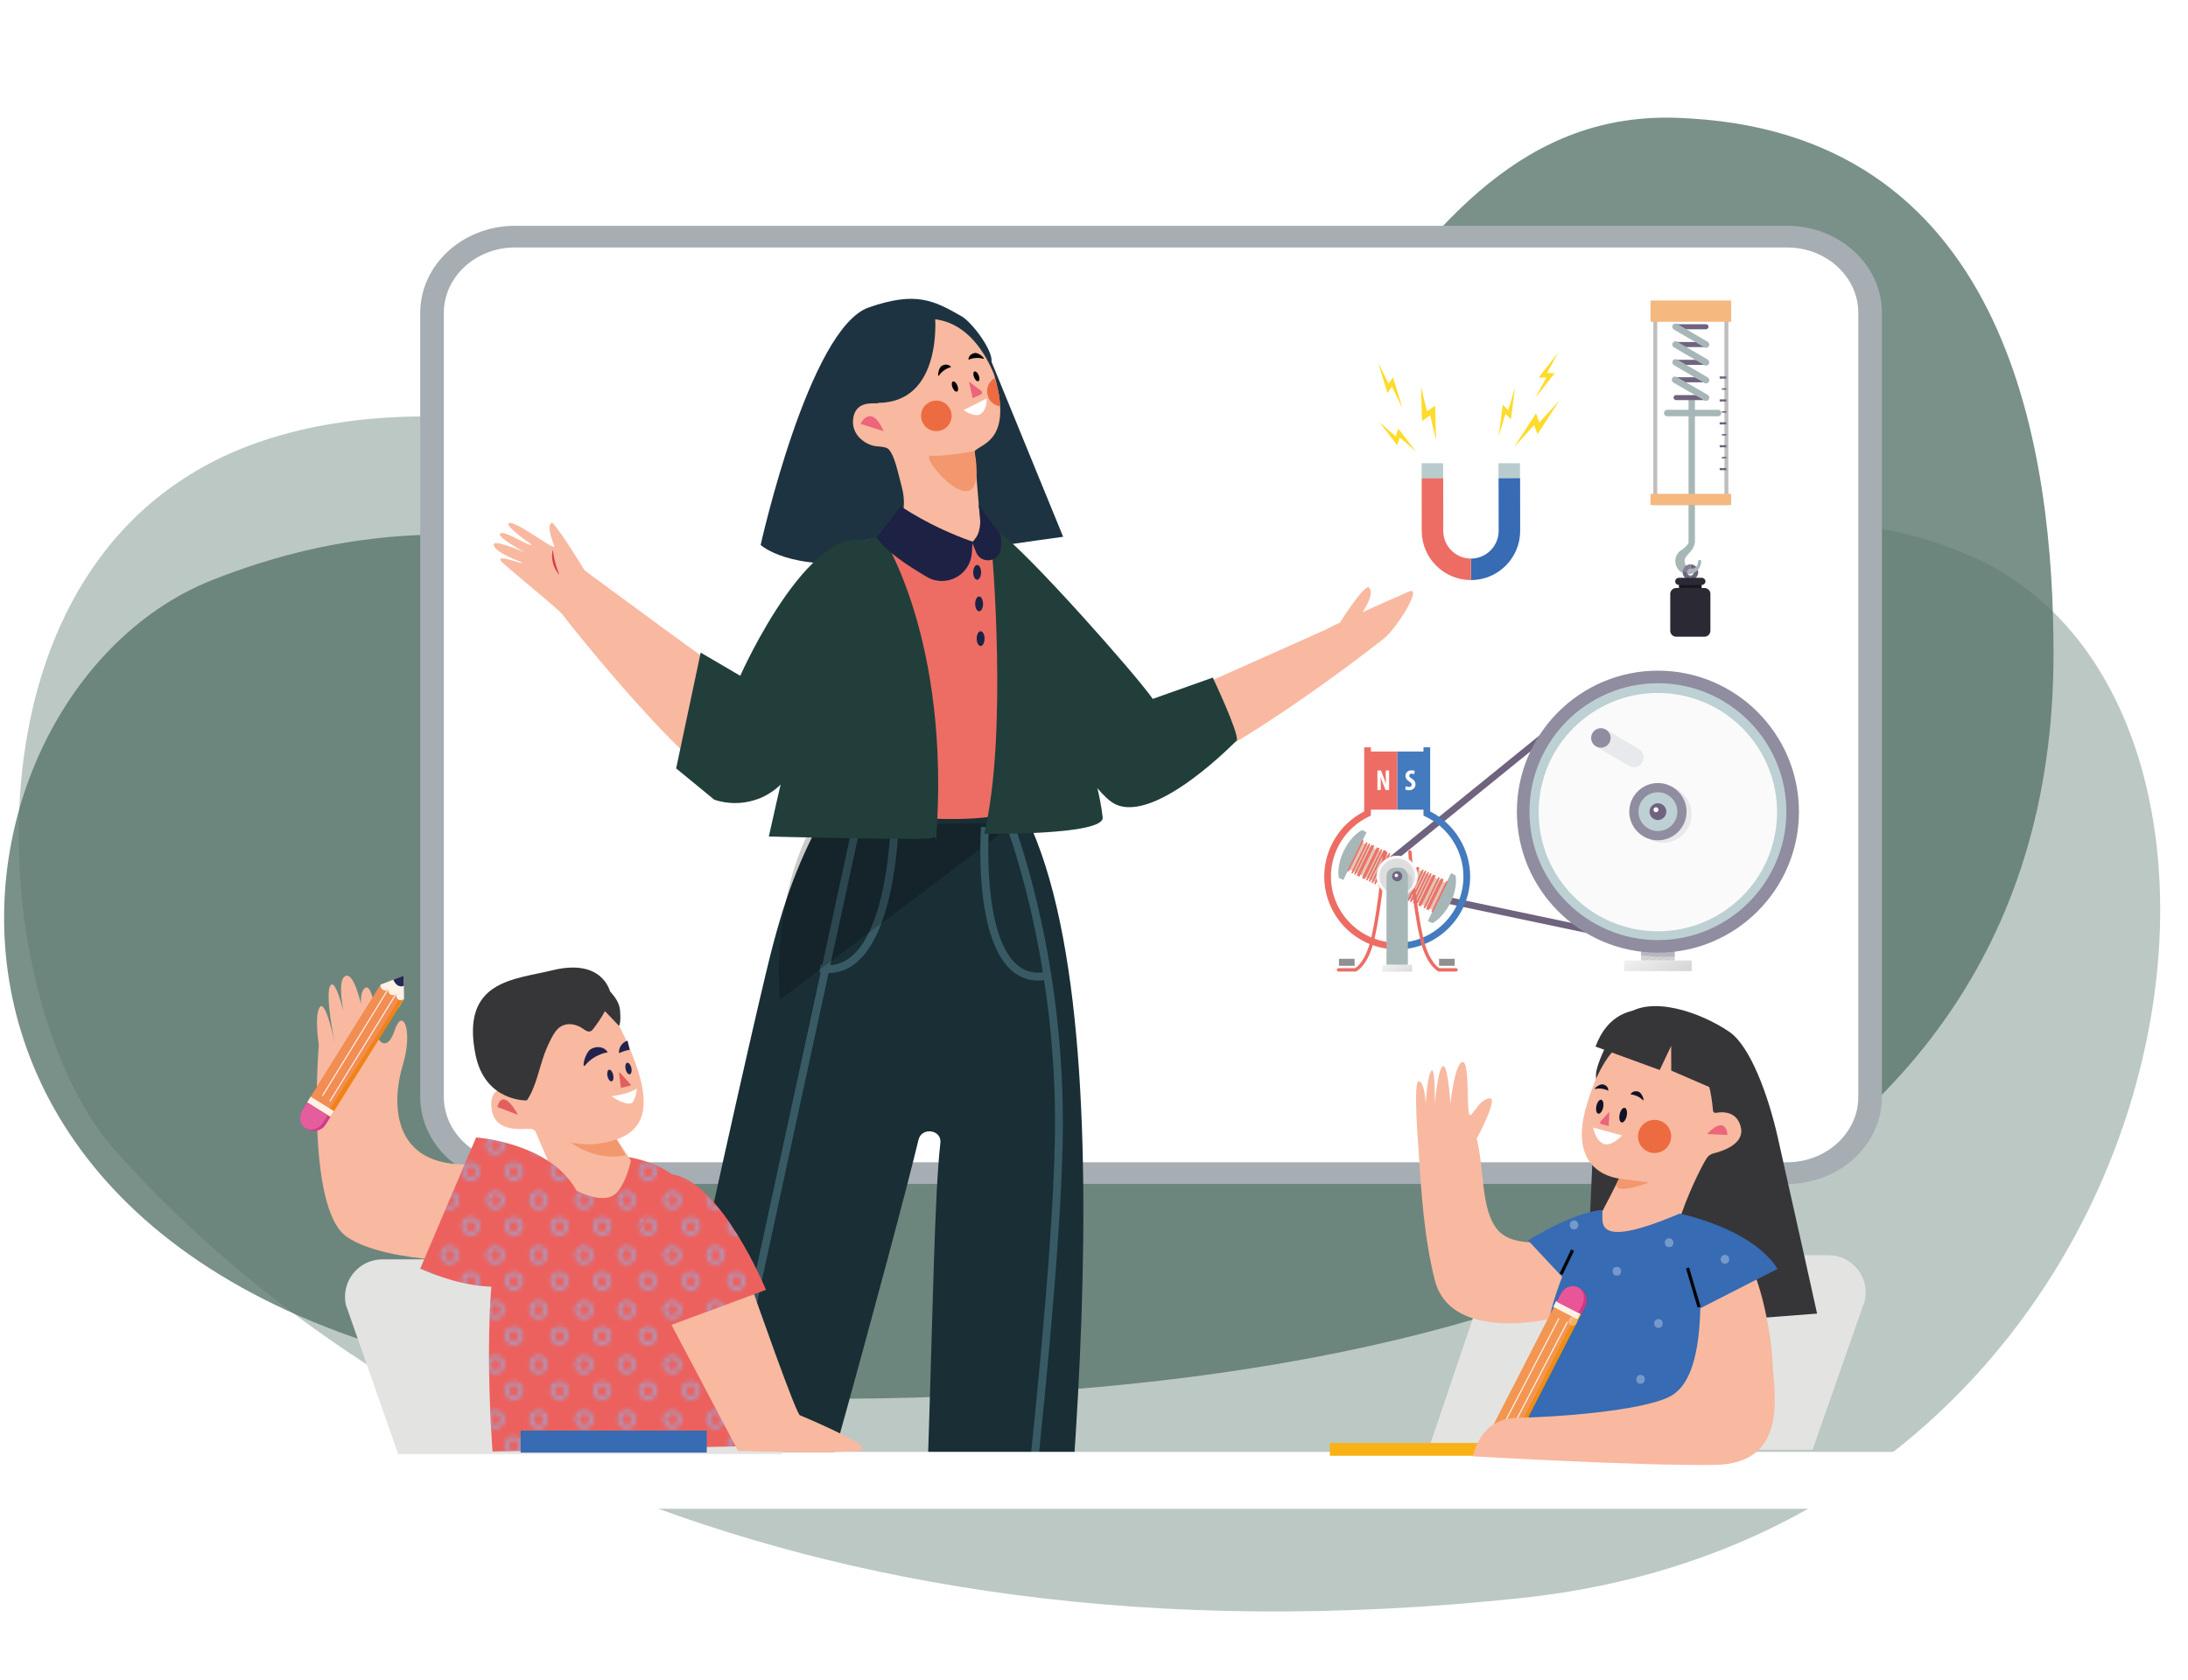
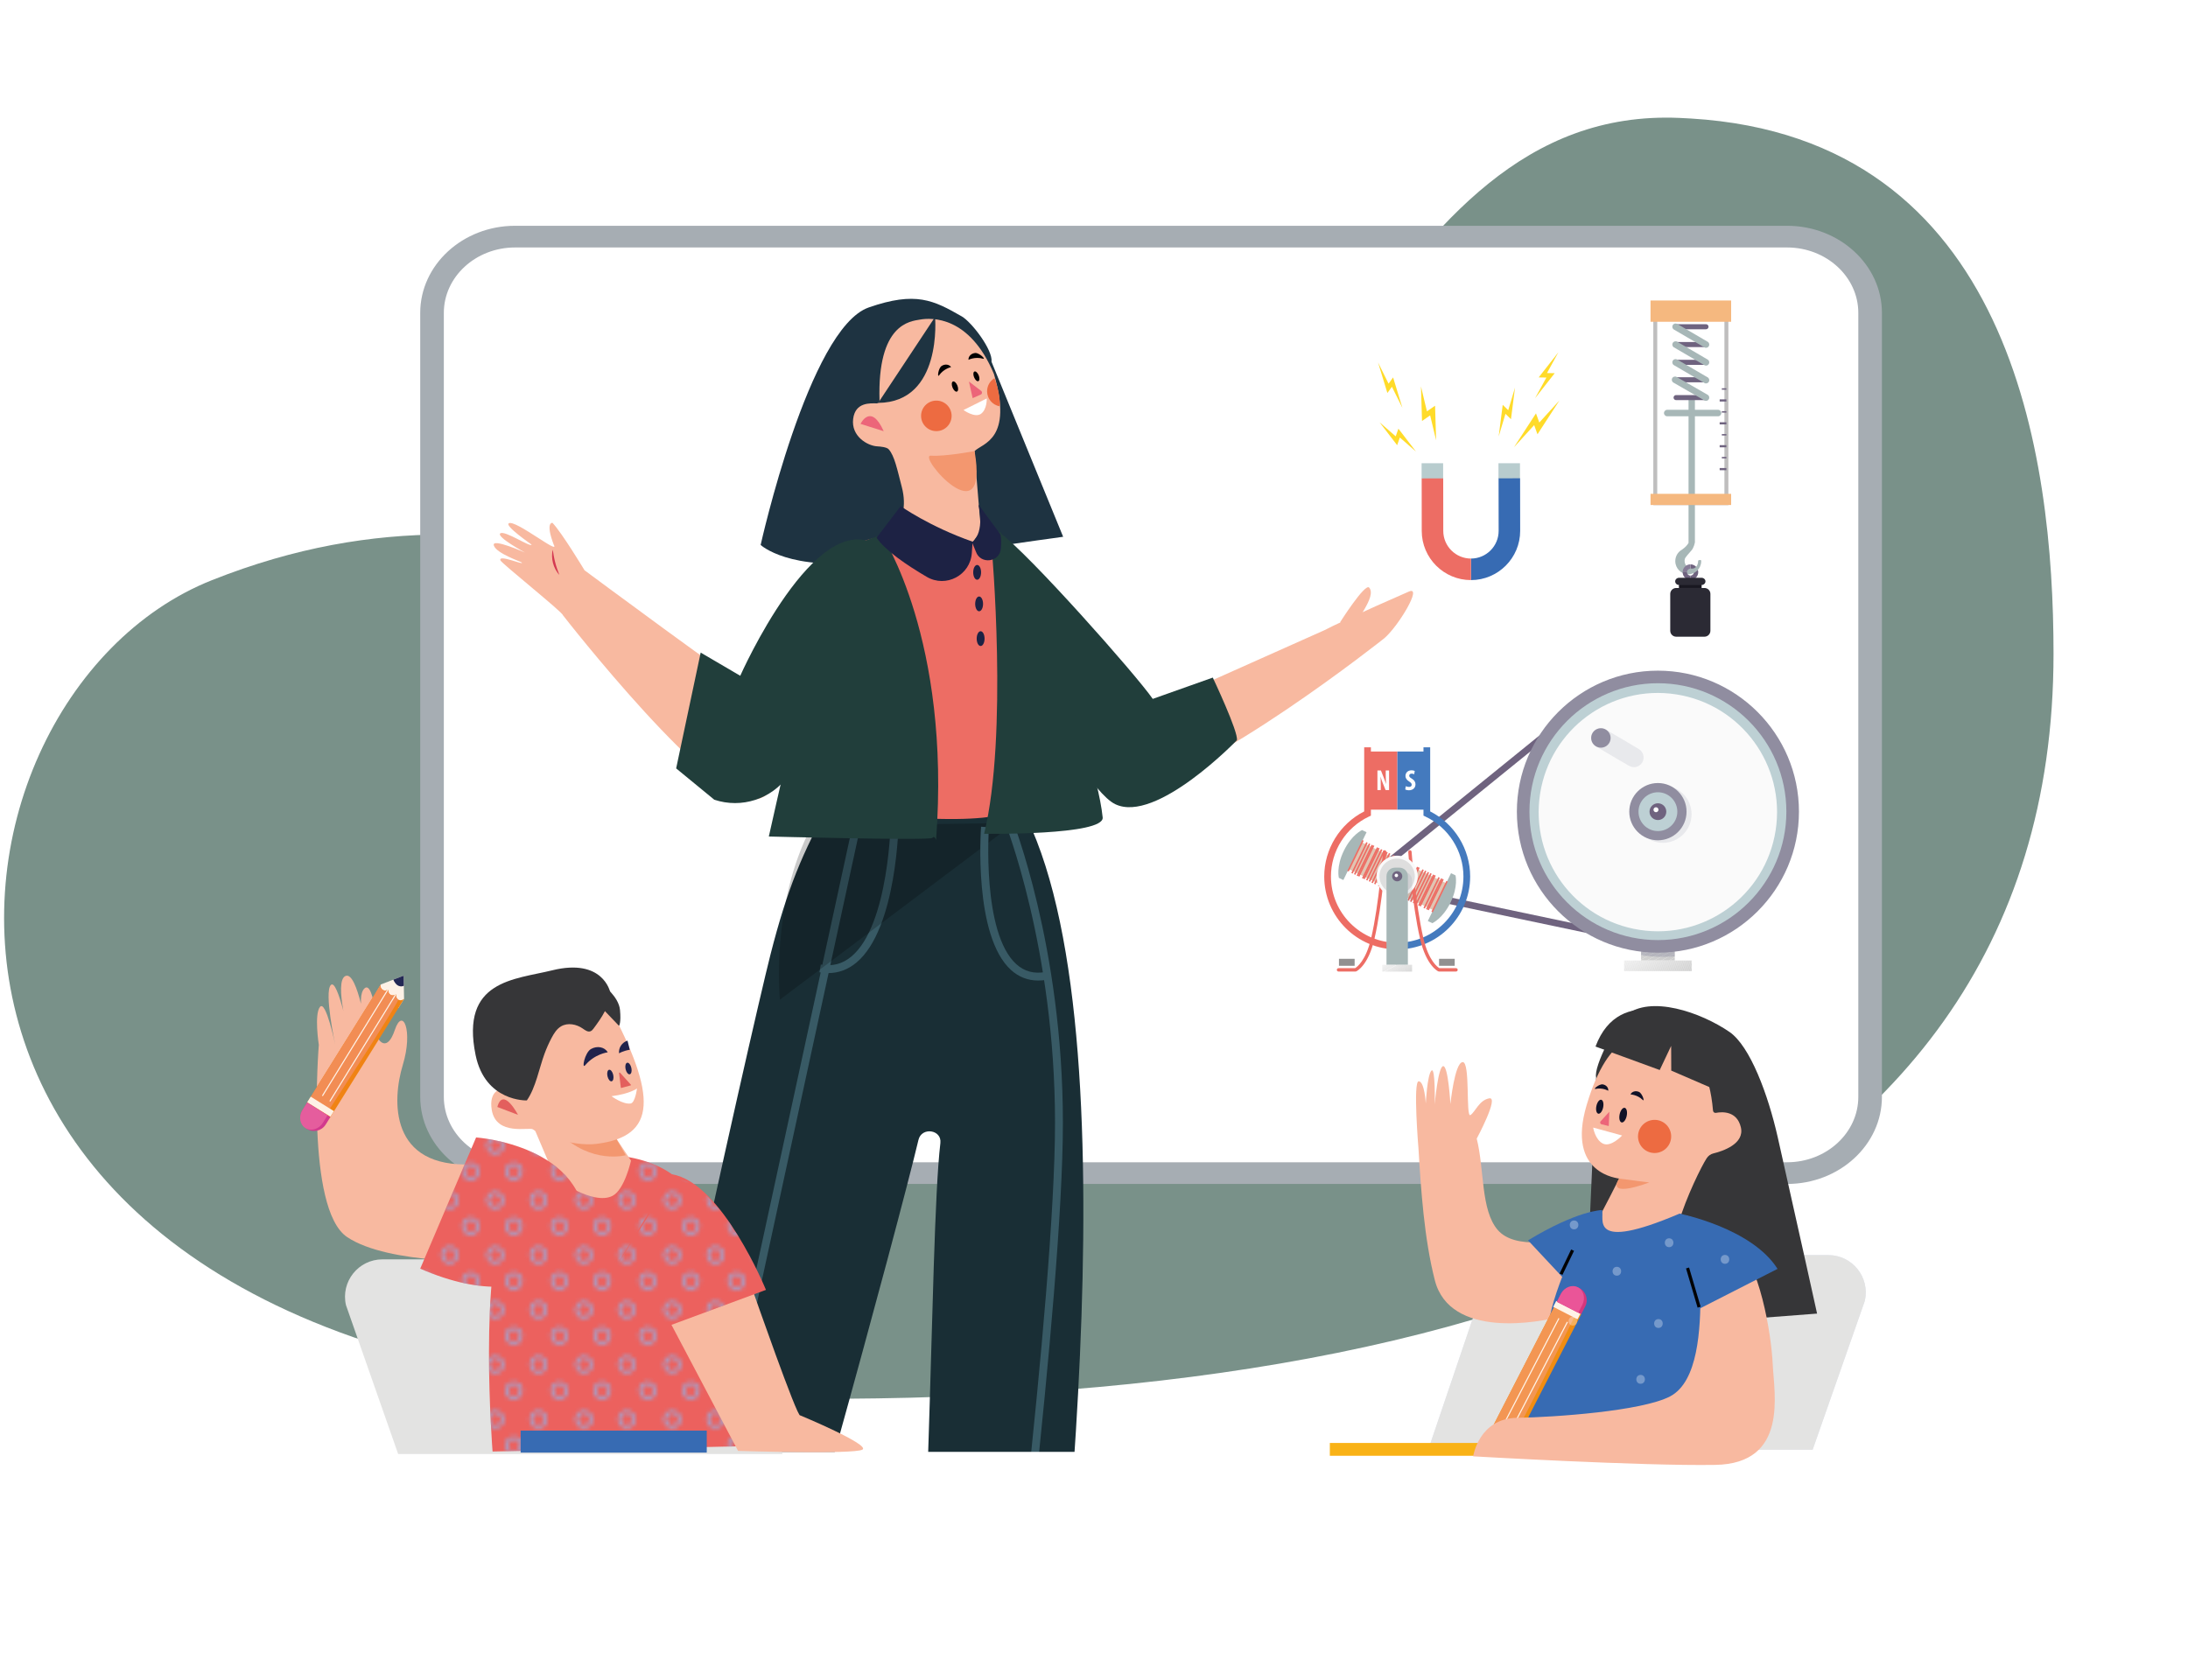
<svg xmlns="http://www.w3.org/2000/svg" xmlns:xlink="http://www.w3.org/1999/xlink" version="1.1" x="0px" y="0px" viewBox="0 0 556 427" style="enable-background:new 0 0 556 427;" xml:space="preserve">
  <style type="text/css"> .st0{fill:none;} .st1{fill:none;stroke:#9DA7D5;stroke-width:0.7;stroke-miterlimit:10;} .st2{display:none;} .st3{display:inline;fill:#ECECEC;} .st4{opacity:0.8;} .st5{opacity:0.5;} .st6{fill:#57756C;} .st7{fill:#CCD3E6;} .st8{fill:#FFFFFF;} .st9{fill:#A6ADB3;} .st10{fill:#E3E3E2;} .st11{fill:#EC615E;} .st12{fill:#2EAD70;} .st13{fill:#CFDDED;} .st14{fill:#020203;} .st15{fill:#363638;} .st16{fill:#F3997C;} .st17{fill:#C62D4C;} .st18{fill:#ED6B41;} .st19{fill:#F9AF30;} .st20{fill:#DC8021;} .st21{fill:#F8B9A0;} .st22{fill:#F3976F;} .st23{fill:#FBFBFB;} .st24{fill:#909AA0;} .st25{fill:#2B54A2;} .st26{fill:#376BB3;} .st27{fill:#F9B216;} .st28{fill:#007E57;} .st29{fill:#143232;} .st30{fill:#E1E0E0;} .st31{fill:#66A4DA;} .st32{clip-path:url(#SVGID_2_);} .st33{fill:#1E3341;} .st34{fill:#EC6579;} .st35{fill:#1D2244;} .st36{fill:#F3A3B9;} .st37{fill:#F08695;} .st38{fill:#7063A9;} .st39{fill:#192E35;} .st40{fill:#385A65;} .st41{opacity:0.21;fill:#020203;} .st42{fill:#E10F82;} .st43{fill:none;stroke:#FFFFFF;stroke-width:0.624;stroke-miterlimit:10;} .st44{fill:#213E3B;} .st45{fill:#ED6D64;} .st46{fill:#D43951;} .st47{opacity:0.24;} .st48{fill:#8296CC;} .st49{fill:#111227;} .st50{fill:none;stroke:#020203;stroke-width:0.81;stroke-miterlimit:10;} .st51{fill:#FFF3E7;} .st52{fill:#242755;} .st53{fill:#F08D12;} .st54{fill:#F39653;} .st55{fill:#D4377D;} .st56{fill:#EA5598;} .st57{fill:none;stroke:#FFF3E7;stroke-width:0.281;stroke-miterlimit:10;} .st58{opacity:0.31;} .st59{fill:url(#SVGID_4_);} .st60{fill:#E35F5D;} .st61{fill:#21234C;} .st62{fill:url(#SVGID_6_);} .st63{fill:url(#SVGID_8_);} .st64{fill:#FEF1E6;} .st65{fill:#232855;} .st66{fill:#F08314;} .st67{fill:#F28D54;} .st68{fill:#D23A8D;} .st69{fill:#E55D9D;} .st70{fill:none;stroke:#FEF1E6;stroke-width:0.281;stroke-miterlimit:10;} .st71{fill:#010202;} .st72{clip-path:url(#SVGID_10_);} .st73{fill:url(#SVGID_12_);} .st74{fill:url(#SVGID_14_);} .st75{fill:url(#SVGID_16_);} .st76{clip-path:url(#SVGID_18_);} .st77{fill:url(#SVGID_20_);} .st78{fill:url(#SVGID_22_);} .st79{fill:url(#SVGID_24_);} .st80{clip-path:url(#SVGID_26_);} .st81{fill:url(#SVGID_28_);} .st82{fill:url(#SVGID_30_);} .st83{fill:url(#SVGID_32_);} .st84{clip-path:url(#SVGID_34_);} .st85{fill:url(#SVGID_36_);} .st86{fill:url(#SVGID_38_);} .st87{fill:url(#SVGID_40_);} .st88{clip-path:url(#SVGID_42_);} .st89{fill:url(#SVGID_43_);} .st90{fill:url(#SVGID_44_);} .st91{fill:url(#SVGID_45_);} .st92{clip-path:url(#SVGID_46_);} .st93{fill:url(#SVGID_48_);} .st94{fill:url(#SVGID_50_);} .st95{fill:url(#SVGID_52_);} .st96{clip-path:url(#SVGID_54_);} .st97{fill:url(#SVGID_56_);} .st98{fill:url(#SVGID_57_);} .st99{fill:url(#SVGID_58_);} .st100{clip-path:url(#SVGID_59_);} .st101{fill:url(#SVGID_60_);} .st102{fill:url(#SVGID_62_);} .st103{fill:url(#SVGID_64_);} .st104{clip-path:url(#SVGID_66_);} .st105{fill:url(#SVGID_68_);} .st106{fill:url(#SVGID_70_);} .st107{fill:url(#SVGID_71_);} .st108{clip-path:url(#SVGID_72_);} .st109{fill:url(#SVGID_74_);} .st110{fill:url(#SVGID_75_);} .st111{fill:url(#SVGID_77_);} .st112{clip-path:url(#SVGID_79_);} .st113{fill:url(#SVGID_81_);} .st114{fill:url(#SVGID_82_);} .st115{fill:url(#SVGID_83_);} .st116{clip-path:url(#SVGID_84_);} .st117{fill:url(#SVGID_86_);} .st118{fill:url(#SVGID_88_);} .st119{fill:url(#SVGID_89_);} .st120{fill:#343434;} .st121{fill:#25565F;} .st122{fill:#BFE4F0;} .st123{fill:#EF796B;} .st124{fill:#8BC0CD;} .st125{fill:#B4CC2E;} .st126{fill:#EC681C;} .st127{fill:#6F637F;} .st128{fill:#FFFFFF;stroke:#BFBEBE;stroke-miterlimit:10;} .st129{fill:#A7B7B7;} .st130{fill:#F5B87F;} .st131{fill:#867B96;} .st132{fill:#2B2A34;} .st133{fill:#191821;} .st134{fill:#B8CCCE;} .st135{fill:#FFDB2A;} .st136{clip-path:url(#SVGID_90_);fill:#EFEFEF;} .st137{clip-path:url(#SVGID_90_);fill:#EEEEEE;} .st138{clip-path:url(#SVGID_90_);fill:#EDEDED;} .st139{clip-path:url(#SVGID_90_);fill:#ECECEC;} .st140{clip-path:url(#SVGID_90_);fill:#ECECEB;} .st141{clip-path:url(#SVGID_90_);fill:#EBEBEB;} .st142{clip-path:url(#SVGID_90_);fill:#EAEAEA;} .st143{clip-path:url(#SVGID_90_);fill:#E9E9E9;} .st144{clip-path:url(#SVGID_90_);fill:#E8E8E8;} .st145{clip-path:url(#SVGID_90_);fill:#E7E7E7;} .st146{clip-path:url(#SVGID_90_);fill:#E6E6E6;} .st147{clip-path:url(#SVGID_90_);fill:#E5E5E5;} .st148{clip-path:url(#SVGID_90_);fill:#E4E4E4;} .st149{clip-path:url(#SVGID_90_);fill:#E4E4E3;} .st150{clip-path:url(#SVGID_90_);fill:#E3E3E3;} .st151{clip-path:url(#SVGID_90_);fill:#E2E2E2;} .st152{clip-path:url(#SVGID_90_);fill:#E1E1E1;} .st153{clip-path:url(#SVGID_90_);fill:#E1E1E0;} .st154{clip-path:url(#SVGID_90_);fill:#E0E0E0;} .st155{clip-path:url(#SVGID_90_);fill:#DFDFDF;} .st156{clip-path:url(#SVGID_90_);fill:#DEDEDE;} .st157{clip-path:url(#SVGID_90_);fill:#DDDDDD;} .st158{clip-path:url(#SVGID_90_);fill:#DCDCDC;} .st159{clip-path:url(#SVGID_90_);fill:#DBDBDB;} .st160{clip-path:url(#SVGID_90_);fill:#DADADA;} .st161{clip-path:url(#SVGID_90_);fill:#D9D9D9;} .st162{clip-path:url(#SVGID_90_);fill:#D8D8D8;} .st163{clip-path:url(#SVGID_90_);fill:#D8D8D7;} .st164{clip-path:url(#SVGID_90_);fill:#D7D7D7;} .st165{clip-path:url(#SVGID_90_);fill:#D6D6D6;} .st166{clip-path:url(#SVGID_90_);fill:#D5D5D5;} .st167{clip-path:url(#SVGID_90_);fill:#D4D4D4;} .st168{clip-path:url(#SVGID_90_);fill:#D4D4D3;} .st169{clip-path:url(#SVGID_90_);fill:#D3D3D3;} .st170{clip-path:url(#SVGID_90_);fill:#D2D2D2;} .st171{clip-path:url(#SVGID_90_);fill:#D1D1D1;} .st172{clip-path:url(#SVGID_90_);fill:#D0D0D0;} .st173{clip-path:url(#SVGID_90_);fill:#D0D0CF;} .st174{clip-path:url(#SVGID_90_);fill:#CFCFCF;} .st175{clip-path:url(#SVGID_90_);fill:#CECECE;} .st176{clip-path:url(#SVGID_90_);fill:#CDCDCD;} .st177{clip-path:url(#SVGID_90_);fill:#CCCCCC;} .st178{clip-path:url(#SVGID_92_);fill:#EEEEEE;} .st179{clip-path:url(#SVGID_92_);fill:#EDEDED;} .st180{clip-path:url(#SVGID_92_);fill:#ECECEC;} .st181{clip-path:url(#SVGID_92_);fill:#ECECEB;} .st182{clip-path:url(#SVGID_92_);fill:#EBEBEB;} .st183{clip-path:url(#SVGID_92_);fill:#EAEAEA;} .st184{clip-path:url(#SVGID_92_);fill:#E9E9E9;} .st185{clip-path:url(#SVGID_92_);fill:#E8E8E8;} .st186{clip-path:url(#SVGID_92_);fill:#E7E7E7;} .st187{clip-path:url(#SVGID_92_);fill:#E6E6E6;} .st188{clip-path:url(#SVGID_92_);fill:#E5E5E5;} .st189{clip-path:url(#SVGID_92_);fill:#E4E4E4;} .st190{clip-path:url(#SVGID_92_);fill:#E4E4E3;} .st191{clip-path:url(#SVGID_92_);fill:#E3E3E3;} .st192{clip-path:url(#SVGID_92_);fill:#E2E2E2;} .st193{clip-path:url(#SVGID_92_);fill:#E1E1E1;} .st194{clip-path:url(#SVGID_92_);fill:#E1E1E0;} .st195{clip-path:url(#SVGID_92_);fill:#E0E0E0;} .st196{clip-path:url(#SVGID_92_);fill:#DFDFDF;} .st197{clip-path:url(#SVGID_92_);fill:#DEDEDE;} .st198{clip-path:url(#SVGID_92_);fill:#DDDDDD;} .st199{clip-path:url(#SVGID_92_);fill:#DCDCDC;} .st200{clip-path:url(#SVGID_92_);fill:#DBDBDB;} .st201{clip-path:url(#SVGID_92_);fill:#DADADA;} .st202{clip-path:url(#SVGID_92_);fill:#D9D9D9;} .st203{clip-path:url(#SVGID_92_);fill:#D8D8D8;} .st204{clip-path:url(#SVGID_92_);fill:#D8D8D7;} .st205{clip-path:url(#SVGID_92_);fill:#D7D7D7;} .st206{clip-path:url(#SVGID_92_);fill:#D6D6D6;} .st207{clip-path:url(#SVGID_92_);fill:#D5D5D5;} .st208{clip-path:url(#SVGID_92_);fill:#D4D4D4;} .st209{clip-path:url(#SVGID_92_);fill:#D4D4D3;} .st210{clip-path:url(#SVGID_92_);fill:#D3D3D3;} .st211{clip-path:url(#SVGID_92_);fill:#D2D2D2;} .st212{clip-path:url(#SVGID_92_);fill:#D1D1D1;} .st213{clip-path:url(#SVGID_92_);fill:#D0D0D0;} .st214{clip-path:url(#SVGID_92_);fill:#D0D0CF;} .st215{clip-path:url(#SVGID_92_);fill:#CFCFCF;} .st216{clip-path:url(#SVGID_92_);fill:#CECECE;} .st217{clip-path:url(#SVGID_92_);fill:#CDCDCD;} .st218{clip-path:url(#SVGID_92_);fill:#CCCCCC;} .st219{fill:#447ABE;} .st220{fill:#E1C4B2;} .st221{fill:#FAFAFA;} .st222{fill:#DEDEDE;} .st223{opacity:0.1;} .st224{fill:#4A4D72;} .st225{clip-path:url(#SVGID_93_);fill:#EEEEEE;} .st226{clip-path:url(#SVGID_93_);fill:#EDEDED;} .st227{clip-path:url(#SVGID_93_);fill:#ECECEC;} .st228{clip-path:url(#SVGID_93_);fill:#ECECEB;} .st229{clip-path:url(#SVGID_93_);fill:#EBEBEB;} .st230{clip-path:url(#SVGID_93_);fill:#EAEAEA;} .st231{clip-path:url(#SVGID_93_);fill:#E9E9E9;} .st232{clip-path:url(#SVGID_93_);fill:#E8E8E8;} .st233{clip-path:url(#SVGID_93_);fill:#E7E7E7;} .st234{clip-path:url(#SVGID_93_);fill:#E6E6E6;} .st235{clip-path:url(#SVGID_93_);fill:#E5E5E5;} .st236{clip-path:url(#SVGID_93_);fill:#E4E4E4;} .st237{clip-path:url(#SVGID_93_);fill:#E4E4E3;} .st238{clip-path:url(#SVGID_93_);fill:#E3E3E3;} .st239{clip-path:url(#SVGID_93_);fill:#E2E2E2;} .st240{clip-path:url(#SVGID_93_);fill:#E1E1E1;} .st241{clip-path:url(#SVGID_93_);fill:#E1E1E0;} .st242{clip-path:url(#SVGID_93_);fill:#E0E0E0;} .st243{clip-path:url(#SVGID_93_);fill:#DFDFDF;} .st244{clip-path:url(#SVGID_93_);fill:#DEDEDE;} .st245{clip-path:url(#SVGID_93_);fill:#DDDDDD;} .st246{clip-path:url(#SVGID_93_);fill:#DCDCDC;} .st247{clip-path:url(#SVGID_93_);fill:#DBDBDB;} .st248{clip-path:url(#SVGID_93_);fill:#DADADA;} .st249{clip-path:url(#SVGID_93_);fill:#D9D9D9;} .st250{clip-path:url(#SVGID_93_);fill:#D8D8D8;} .st251{clip-path:url(#SVGID_93_);fill:#D8D8D7;} .st252{clip-path:url(#SVGID_93_);fill:#D7D7D7;} .st253{clip-path:url(#SVGID_93_);fill:#D6D6D6;} .st254{clip-path:url(#SVGID_93_);fill:#D5D5D5;} .st255{clip-path:url(#SVGID_93_);fill:#D4D4D4;} .st256{clip-path:url(#SVGID_93_);fill:#D4D4D3;} .st257{clip-path:url(#SVGID_93_);fill:#D3D3D3;} .st258{clip-path:url(#SVGID_93_);fill:#D2D2D2;} .st259{clip-path:url(#SVGID_93_);fill:#D1D1D1;} .st260{clip-path:url(#SVGID_93_);fill:#D0D0D0;} .st261{clip-path:url(#SVGID_93_);fill:#D0D0CF;} .st262{clip-path:url(#SVGID_93_);fill:#CFCFCF;} .st263{clip-path:url(#SVGID_93_);fill:#CECECE;} .st264{clip-path:url(#SVGID_93_);fill:#CDCDCD;} .st265{clip-path:url(#SVGID_93_);fill:#CCCCCC;} .st266{fill:#919090;} .st267{opacity:0.2;} .st268{fill:#BDD0D4;} .st269{fill:#908DA0;} .st270{clip-path:url(#SVGID_94_);fill:#EFEFEF;} .st271{clip-path:url(#SVGID_94_);fill:#EEEEEE;} .st272{clip-path:url(#SVGID_94_);fill:#EDEDED;} .st273{clip-path:url(#SVGID_94_);fill:#ECECEC;} .st274{clip-path:url(#SVGID_94_);fill:#ECECEB;} .st275{clip-path:url(#SVGID_94_);fill:#EBEBEB;} .st276{clip-path:url(#SVGID_94_);fill:#EAEAEA;} .st277{clip-path:url(#SVGID_94_);fill:#E9E9E9;} .st278{clip-path:url(#SVGID_94_);fill:#E8E8E8;} .st279{clip-path:url(#SVGID_94_);fill:#E7E7E7;} .st280{clip-path:url(#SVGID_94_);fill:#E6E6E6;} .st281{clip-path:url(#SVGID_94_);fill:#E5E5E5;} .st282{clip-path:url(#SVGID_94_);fill:#E4E4E4;} .st283{clip-path:url(#SVGID_94_);fill:#E4E4E3;} .st284{clip-path:url(#SVGID_94_);fill:#E3E3E3;} .st285{clip-path:url(#SVGID_94_);fill:#E2E2E2;} .st286{clip-path:url(#SVGID_94_);fill:#E1E1E1;} .st287{clip-path:url(#SVGID_94_);fill:#E1E1E0;} .st288{clip-path:url(#SVGID_94_);fill:#E0E0E0;} .st289{clip-path:url(#SVGID_94_);fill:#DFDFDF;} .st290{clip-path:url(#SVGID_94_);fill:#DEDEDE;} .st291{clip-path:url(#SVGID_94_);fill:#DDDDDD;} .st292{clip-path:url(#SVGID_94_);fill:#DCDCDC;} .st293{clip-path:url(#SVGID_94_);fill:#DBDBDB;} .st294{clip-path:url(#SVGID_94_);fill:#DADADA;} .st295{clip-path:url(#SVGID_94_);fill:#D9D9D9;} .st296{clip-path:url(#SVGID_94_);fill:#D8D8D8;} .st297{clip-path:url(#SVGID_94_);fill:#D8D8D7;} .st298{clip-path:url(#SVGID_94_);fill:#D7D7D7;} .st299{clip-path:url(#SVGID_94_);fill:#D6D6D6;} .st300{clip-path:url(#SVGID_94_);fill:#D5D5D5;} .st301{clip-path:url(#SVGID_94_);fill:#D4D4D4;} .st302{clip-path:url(#SVGID_94_);fill:#D4D4D3;} .st303{clip-path:url(#SVGID_94_);fill:#D3D3D3;} .st304{clip-path:url(#SVGID_94_);fill:#D2D2D2;} .st305{clip-path:url(#SVGID_94_);fill:#D1D1D1;} .st306{clip-path:url(#SVGID_94_);fill:#D0D0D0;} .st307{clip-path:url(#SVGID_94_);fill:#D0D0CF;} .st308{clip-path:url(#SVGID_94_);fill:#CFCFCF;} .st309{clip-path:url(#SVGID_94_);fill:#CECECE;} .st310{clip-path:url(#SVGID_94_);fill:#CDCDCD;} .st311{clip-path:url(#SVGID_94_);fill:#CCCCCC;} .st312{clip-path:url(#SVGID_95_);fill:#EEEEEE;} .st313{clip-path:url(#SVGID_95_);fill:#EDEDED;} .st314{clip-path:url(#SVGID_95_);fill:#ECECEC;} .st315{clip-path:url(#SVGID_95_);fill:#ECECEB;} .st316{clip-path:url(#SVGID_95_);fill:#EBEBEB;} .st317{clip-path:url(#SVGID_95_);fill:#EAEAEA;} .st318{clip-path:url(#SVGID_95_);fill:#E9E9E9;} .st319{clip-path:url(#SVGID_95_);fill:#E8E8E8;} .st320{clip-path:url(#SVGID_95_);fill:#E7E7E7;} .st321{clip-path:url(#SVGID_95_);fill:#E6E6E6;} .st322{clip-path:url(#SVGID_95_);fill:#E5E5E5;} .st323{clip-path:url(#SVGID_95_);fill:#E4E4E4;} .st324{clip-path:url(#SVGID_95_);fill:#E4E4E3;} .st325{clip-path:url(#SVGID_95_);fill:#E3E3E3;} .st326{clip-path:url(#SVGID_95_);fill:#E2E2E2;} .st327{clip-path:url(#SVGID_95_);fill:#E1E1E1;} .st328{clip-path:url(#SVGID_95_);fill:#E1E1E0;} .st329{clip-path:url(#SVGID_95_);fill:#E0E0E0;} .st330{clip-path:url(#SVGID_95_);fill:#DFDFDF;} .st331{clip-path:url(#SVGID_95_);fill:#DEDEDE;} .st332{clip-path:url(#SVGID_95_);fill:#DDDDDD;} .st333{clip-path:url(#SVGID_95_);fill:#DCDCDC;} .st334{clip-path:url(#SVGID_95_);fill:#DBDBDB;} .st335{clip-path:url(#SVGID_95_);fill:#DADADA;} .st336{clip-path:url(#SVGID_95_);fill:#D9D9D9;} .st337{clip-path:url(#SVGID_95_);fill:#D8D8D8;} .st338{clip-path:url(#SVGID_95_);fill:#D8D8D7;} .st339{clip-path:url(#SVGID_95_);fill:#D7D7D7;} .st340{clip-path:url(#SVGID_95_);fill:#D6D6D6;} .st341{clip-path:url(#SVGID_95_);fill:#D5D5D5;} .st342{clip-path:url(#SVGID_95_);fill:#D4D4D4;} .st343{clip-path:url(#SVGID_95_);fill:#D4D4D3;} .st344{clip-path:url(#SVGID_95_);fill:#D3D3D3;} .st345{clip-path:url(#SVGID_95_);fill:#D2D2D2;} .st346{clip-path:url(#SVGID_95_);fill:#D1D1D1;} .st347{clip-path:url(#SVGID_95_);fill:#D0D0D0;} .st348{clip-path:url(#SVGID_95_);fill:#D0D0CF;} .st349{clip-path:url(#SVGID_95_);fill:#CFCFCF;} .st350{clip-path:url(#SVGID_95_);fill:#CECECE;} .st351{clip-path:url(#SVGID_95_);fill:#CDCDCD;} .st352{clip-path:url(#SVGID_95_);fill:#CCCCCC;} .st353{clip-path:url(#SVGID_96_);fill:#EEEEEE;} .st354{clip-path:url(#SVGID_96_);fill:#EDEDED;} .st355{clip-path:url(#SVGID_96_);fill:#ECECEC;} .st356{clip-path:url(#SVGID_96_);fill:#ECECEB;} .st357{clip-path:url(#SVGID_96_);fill:#EBEBEB;} .st358{clip-path:url(#SVGID_96_);fill:#EAEAEA;} .st359{clip-path:url(#SVGID_96_);fill:#E9E9E9;} .st360{clip-path:url(#SVGID_96_);fill:#E8E8E8;} .st361{clip-path:url(#SVGID_96_);fill:#E7E7E7;} .st362{clip-path:url(#SVGID_96_);fill:#E6E6E6;} .st363{clip-path:url(#SVGID_96_);fill:#E5E5E5;} .st364{clip-path:url(#SVGID_96_);fill:#E4E4E4;} .st365{clip-path:url(#SVGID_96_);fill:#E4E4E3;} .st366{clip-path:url(#SVGID_96_);fill:#E3E3E3;} .st367{clip-path:url(#SVGID_96_);fill:#E2E2E2;} .st368{clip-path:url(#SVGID_96_);fill:#E1E1E1;} .st369{clip-path:url(#SVGID_96_);fill:#E1E1E0;} .st370{clip-path:url(#SVGID_96_);fill:#E0E0E0;} .st371{clip-path:url(#SVGID_96_);fill:#DFDFDF;} .st372{clip-path:url(#SVGID_96_);fill:#DEDEDE;} .st373{clip-path:url(#SVGID_96_);fill:#DDDDDD;} .st374{clip-path:url(#SVGID_96_);fill:#DCDCDC;} .st375{clip-path:url(#SVGID_96_);fill:#DBDBDB;} .st376{clip-path:url(#SVGID_96_);fill:#DADADA;} .st377{clip-path:url(#SVGID_96_);fill:#D9D9D9;} .st378{clip-path:url(#SVGID_96_);fill:#D8D8D8;} .st379{clip-path:url(#SVGID_96_);fill:#D8D8D7;} .st380{clip-path:url(#SVGID_96_);fill:#D7D7D7;} .st381{clip-path:url(#SVGID_96_);fill:#D6D6D6;} .st382{clip-path:url(#SVGID_96_);fill:#D5D5D5;} .st383{clip-path:url(#SVGID_96_);fill:#D4D4D4;} .st384{clip-path:url(#SVGID_96_);fill:#D4D4D3;} .st385{clip-path:url(#SVGID_96_);fill:#D3D3D3;} .st386{clip-path:url(#SVGID_96_);fill:#D2D2D2;} .st387{clip-path:url(#SVGID_96_);fill:#D1D1D1;} .st388{clip-path:url(#SVGID_96_);fill:#D0D0D0;} .st389{clip-path:url(#SVGID_96_);fill:#D0D0CF;} .st390{clip-path:url(#SVGID_96_);fill:#CFCFCF;} .st391{clip-path:url(#SVGID_96_);fill:#CECECE;} .st392{clip-path:url(#SVGID_96_);fill:#CDCDCD;} .st393{clip-path:url(#SVGID_96_);fill:#CCCCCC;} .st394{fill:#62493F;} .st395{fill:#FDDA99;} .st396{opacity:0.1;fill:#1E1E1C;} .st397{fill:#1E1E1C;} .st398{fill:#9B694A;} .st399{opacity:0.2;fill:#1E1E1C;} .st400{fill:#F1C87C;} .st401{fill:#E69F56;} .st402{fill:#A7B458;} .st403{fill:#A6C741;} .st404{opacity:0.2;fill:#FFFFFF;} .st405{fill:#245B71;} .st406{fill:#C3DCD6;} .st407{fill:#D4C2A0;} .st408{fill:#BEA16D;} .st409{fill:#46ACB0;} .st410{fill:#526B81;} .st411{opacity:0.1;fill:#020203;} .st412{fill:#E0E3E7;} .st413{opacity:0.1;fill:#FFFFFF;} .st414{fill:#CFCECD;} .st415{fill:#B5B4B4;} .st416{fill:#E8E5E5;} .st417{fill:#2B2C2C;} .st418{fill:#F09E1A;} .st419{clip-path:url(#SVGID_97_);} .st420{fill:#CCD4D2;} .st421{fill:#FCC13C;} .st422{fill:#F6A434;} .st423{fill:#EA5745;} .st424{clip-path:url(#SVGID_98_);} .st425{fill:#D23431;} .st426{fill:#25B2B6;} .st427{fill-rule:evenodd;clip-rule:evenodd;fill:#63A343;} .st428{fill:#63A343;} .st429{fill:#24B4D6;} .st430{fill:#16A1B9;} .st431{fill-rule:evenodd;clip-rule:evenodd;fill:#4F833C;} .st432{fill:#236888;} .st433{fill:#45BED7;} .st434{fill:#118582;} .st435{fill:#61313F;} .st436{fill:#4F833C;} .st437{fill:#C4D771;} .st438{fill:#8ABD30;} .st439{fill:#FFFAEF;} .st440{opacity:0.75;fill:#B8B8B8;} .st441{fill:#552B11;} .st442{fill:#371E11;} .st443{opacity:0.41;} .st444{fill:#959CA1;} .st445{fill:#6B737B;} .st446{fill:#B1B8BE;} .st447{fill:#465661;} .st448{opacity:0.4;} .st449{fill:#0C96D4;} .st450{fill:#0E81C5;} .st451{fill:#E31F24;} .st452{fill:#B5191E;} .st453{fill:#C92327;} .st454{fill:#F9B469;} .st455{fill:#D86E28;} .st456{opacity:0.2;fill:#F39222;} .st457{opacity:0.47;} .st458{fill:#F39222;} .st459{opacity:0.27;fill:#F39222;} .st460{fill:#D75D27;} .st461{fill:#E7392A;} .st462{fill:#C51631;} .st463{fill:#F4E721;} .st464{fill:#C3B701;} .st465{fill:#B68129;} .st466{fill:#4F3A17;} .st467{fill:#FFF4D1;} .st468{fill:#382514;} .st469{opacity:0.4;fill:#F29581;} .st470{fill:#E9463B;} .st471{fill:#EA8B3D;} .st472{opacity:0.28;fill:#F39222;} .st473{fill:#F0866D;} .st474{fill:#F4A08C;} .st475{fill:#FFEEBB;} .st476{fill:#DCBA6F;} .st477{opacity:0.74;} .st478{fill:#DF3731;} .st479{opacity:0.58;fill:#FDDCC2;} .st480{opacity:0.21;fill:#B15D17;} .st481{fill:url(#SVGID_99_);} .st482{fill:#D84526;} .st483{fill:url(#SVGID_100_);} .st484{opacity:0.4;fill:#FFFFFF;} .st485{fill:url(#SVGID_101_);} .st486{fill:url(#SVGID_102_);} .st487{opacity:0.27;} .st488{clip-path:url(#SVGID_103_);} .st489{fill:#F39D9A;} .st490{fill:#EE7770;} .st491{fill:#E8E233;} .st492{fill:#B9B30D;} .st493{fill:#1EB4EA;} .st494{fill:#0F79BF;} .st495{fill:#F7A637;} .st496{fill:#D18316;} .st497{fill:#6A5F4B;} .st498{fill:#443C2E;} .st499{fill:#FFF6B6;} .st500{opacity:0.31;fill:#FFF6B6;} .st501{fill:#FDC428;} .st502{fill:#E26F1E;} .st503{opacity:0.28;fill:#B15D17;} .st504{fill:#B15D17;} .st505{opacity:0.63;} .st506{opacity:0.5;fill:#B15D17;} .st507{fill:#5E9731;} .st508{fill:#50702A;} .st509{opacity:0.66;fill:#6CB43F;} .st510{fill:#65390E;} .st511{fill:#A9A9AA;} .st512{fill:#979695;} .st513{fill:#D6D7D7;} .st514{opacity:0.7;fill:#C2C1C1;} .st515{fill:#D5D4D4;} .st516{opacity:0.7;fill:#D5D4D4;} .st517{opacity:0.5;fill:#BBB8B9;} .st518{opacity:0.3;fill:#8D8C8D;} .st519{opacity:0.5;fill:#5E5E5E;} .st520{fill:#757575;} .st521{fill:#B1B1AF;} .st522{fill:#E3E0DE;} .st523{fill:#E0301D;} .st524{opacity:0.8;fill:#BBB8B9;} .st525{fill:#676766;} .st526{fill:#404240;} .st527{fill:#454545;} .st528{fill:#CECDCC;} .st529{fill:#6E6E6D;} .st530{fill:#A19F9E;} .st531{fill:#065171;} .st532{fill:#051B25;} .st533{opacity:0.5;fill:#7C7C7D;} .st534{fill:#BBB8B9;} .st535{opacity:0.7;fill:#E3E0DE;} .st536{opacity:0.6;} .st537{opacity:0.8;fill:#C9C9C9;} .st538{fill:#656565;} .st539{fill:#D26C2A;} .st540{fill:#793E11;} .st541{opacity:0.5;fill:#F4A765;} .st542{fill:#F4A765;} .st543{fill:#C0714C;} .st544{opacity:0.51;fill:#F4A765;} .st545{clip-path:url(#SVGID_104_);} .st546{fill:#E8ECEC;} .st547{fill:#6E7071;} .st548{fill:#4A92CF;} .st549{fill:#3757A4;} .st550{fill:#233669;} .st551{clip-path:url(#SVGID_105_);} .st552{fill:#7E2C13;} .st553{fill:#50190D;} .st554{opacity:0.36;fill:#E84628;} .st555{opacity:0.58;fill:#FFFFFF;} .st556{clip-path:url(#SVGID_106_);} .st557{clip-path:url(#SVGID_107_);} .st558{fill:url(#SVGID_108_);} .st559{fill:url(#SVGID_109_);} .st560{fill:url(#SVGID_110_);} .st561{fill:url(#SVGID_111_);} .st562{clip-path:url(#SVGID_112_);} .st563{clip-path:url(#SVGID_113_);} .st564{clip-path:url(#SVGID_114_);} .st565{fill:#9684BD;} .st566{fill:#FDFDFD;} .st567{fill:#BBBCBB;} .st568{fill:#5F7E85;} .st569{fill:#E0E0E1;} .st570{fill:#F6F4DB;} .st571{fill:#64B8BB;} .st572{fill:#D2EAEF;} .st573{fill:#BDB29F;} .st574{fill:#DFDBC9;} .st575{fill:#A09E87;} .st576{fill:#3C2D24;} .st577{fill:#6E675C;} .st578{fill:#928F81;} .st579{fill:#5F5A52;} .st580{fill:#CDCFD0;} .st581{fill:#5B4A43;} .st582{fill:#9EC759;} .st583{fill:#B9BABB;} .st584{fill:#E3E3E3;} .st585{fill:#EFEFF0;} .st586{fill:#AE525C;} .st587{fill:#A3A4A5;} .st588{fill:#FAEDB4;} .st589{fill:#799773;} .st590{fill:#927868;} .st591{fill:#556850;} .st592{fill:#6A8068;} .st593{fill:#4F604B;} .st594{fill:#72886E;} .st595{fill:#755D54;} .st596{fill:#8E7269;} .st597{fill:#231F20;} .st598{fill:#DCC168;} .st599{fill:#7B6935;} .st600{fill:#584D2E;} .st601{fill:#55C1D9;} .st602{fill:#B6B6B5;} .st603{fill:#2C4752;} .st604{fill:#F49800;} .st605{fill:#8EBF22;} .st606{fill:#FFF39B;} .st607{fill:#807F21;} .st608{fill:#39401B;} .st609{fill:#86C8AB;} .st610{fill:#EA5387;} .st611{fill:#9C9B9B;} .st612{fill:#BFBEBE;} .st613{fill:#79919D;} .st614{fill:#597687;} .st615{fill:#90AFC2;} .st616{fill:#BCCFDA;} .st617{fill:#5B998D;} .st618{fill-rule:evenodd;clip-rule:evenodd;fill:#B6D8D5;} .st619{fill-rule:evenodd;clip-rule:evenodd;fill:#722728;} .st620{fill-rule:evenodd;clip-rule:evenodd;fill:#F8F7DC;} .st621{fill-rule:evenodd;clip-rule:evenodd;fill:#E3D9BF;} .st622{fill-rule:evenodd;clip-rule:evenodd;fill:#EA5463;} .st623{fill:#60121A;} .st624{fill-rule:evenodd;clip-rule:evenodd;fill:#60121A;} .st625{fill:#722728;} .st626{fill:#2D5972;} .st627{fill-rule:evenodd;clip-rule:evenodd;fill:#E61F4C;} .st628{fill:#EA5463;} .st629{fill:#F8F7DC;} .st630{fill:#E3D9BF;} .st631{fill-rule:evenodd;clip-rule:evenodd;fill:#2D5972;} .st632{fill:#103140;} .st633{fill:#2F6069;} .st634{fill:#3D7D88;} .st635{fill:#356F7C;} .st636{fill:#438C99;} .st637{fill:#566371;} .st638{fill:#FBCEAA;} .st639{fill:#F7B282;} .st640{fill:#CA9E67;} .st641{fill:#DC4537;} .st642{fill:#E67469;} .st643{fill:#F0827D;} .st644{fill:#99D5E6;} .st645{fill:#FFDE0D;} .st646{fill:#E95D0C;} .st647{fill:#F8CA03;} .st648{fill:#0D9D59;} .st649{fill:#3FB17A;} .st650{fill:#8A6A5F;} .st651{fill:#7A5648;} .st652{fill:#676767;} .st653{fill:#4FC0D9;} .st654{fill:#8EC476;} .st655{fill:#8A9B26;} .st656{fill:#F0815B;} .st657{fill:#F49724;} .st658{fill:#434342;} .st659{fill:#C4D661;} .st660{fill:#36B398;} .st661{fill:#5FBDAE;} .st662{fill:#EA5827;} .st663{fill:#BFE4F3;} .st664{fill:#7DC9C8;} .st665{fill:#96D2D4;} .st666{fill:#84CBCB;} .st667{fill:#AC958D;} .st668{fill:#BCBCBB;} .st669{fill:#FFDD4E;} .st670{fill:#F7AF7E;} .st671{clip-path:url(#SVGID_115_);} .st672{fill:#53B36F;} .st673{opacity:0.29;} .st674{fill:#6F85C0;} .st675{fill:#F9B257;} .st676{fill:#2EAB62;} .st677{fill:#FFE168;} .st678{fill:#9D6AAA;} .st679{fill:#F4991A;} .st680{fill:#F8AA42;} .st681{clip-path:url(#SVGID_116_);} .st682{fill:#4E2A14;} .st683{fill:#3A1F11;} .st684{fill:#F5B782;} .st685{fill:#EDB380;} .st686{fill:#E8D6C5;} .st687{fill:#582E14;} .st688{fill:#D93418;} .st689{fill:#AE1D17;} .st690{fill:#E8F3EE;} .st691{fill:#CFE7DD;} .st692{fill:#BCDECF;} .st693{fill:#E2EEE8;} .st694{fill:#255A83;} .st695{fill:#113650;} .st696{fill:#E7E8E9;} .st697{fill:#F8F7F7;} .st698{fill:#FFD35E;} .st699{fill:#FCC033;} .st700{fill:#E94C32;} .st701{fill:#C22918;} .st702{fill:#A5D8E5;} .st703{fill:#61B0CF;} .st704{fill:#E6F2F0;} .st705{fill:url(#SVGID_117_);} .st706{fill:url(#SVGID_118_);} .st707{fill:#F4B57C;} .st708{fill:#F4C297;} .st709{fill:#8FC3D7;} .st710{clip-path:url(#SVGID_119_);fill:#FFFFFF;} .st711{fill:url(#SVGID_120_);} .st712{clip-path:url(#SVGID_121_);fill:#FFFFFF;} .st713{clip-path:url(#SVGID_122_);fill:#FFFFFF;} .st714{clip-path:url(#SVGID_123_);fill:#FFFFFF;} .st715{fill:url(#SVGID_124_);} .st716{fill:#111110;} .st717{fill:url(#SVGID_125_);} .st718{fill:url(#SVGID_126_);} .st719{clip-path:url(#SVGID_127_);} .st720{fill:url(#SVGID_128_);} .st721{fill:url(#SVGID_129_);} .st722{fill:url(#SVGID_130_);} .st723{clip-path:url(#SVGID_131_);} .st724{fill:url(#SVGID_132_);} .st725{fill:url(#SVGID_133_);} .st726{fill:url(#SVGID_134_);} .st727{fill:url(#SVGID_135_);} .st728{fill:#676867;} .st729{fill:#FED896;} .st730{fill:#E94C38;} .st731{fill:#CE3528;} .st732{fill:url(#SVGID_136_);} .st733{clip-path:url(#SVGID_137_);} .st734{fill:url(#SVGID_138_);} .st735{fill:url(#SVGID_139_);} .st736{fill:url(#SVGID_140_);} .st737{fill:url(#SVGID_141_);} .st738{fill:url(#SVGID_142_);} .st739{fill:#F5F5F5;} .st740{fill:#E9505B;} </style>
  <pattern x="-1935.255" y="6621.064" width="41.781" height="12.672" patternUnits="userSpaceOnUse" id="Nueva_muestra_de_motivo_7" viewBox="0 -12.672 41.781 12.672" style="overflow:visible;">
    <g>
      <rect x="0" y="-12.672" class="st0" width="41.781" height="12.672" />
      <path class="st1" d="M3.842-8.913c0-0.964-0.782-1.746-1.746-1.746S0.35-9.877,0.35-8.913s0.782,1.746,1.746,1.746 S3.842-7.949,3.842-8.913z" />
      <path class="st1" d="M14.649-8.913c0-0.964-0.782-1.746-1.746-1.746s-1.746,0.782-1.746,1.746s0.782,1.746,1.746,1.746 S14.649-7.949,14.649-8.913z" />
      <path class="st1" d="M24.792-8.913c0-0.964-0.782-1.746-1.746-1.746c-0.964,0-1.746,0.782-1.746,1.746s0.782,1.746,1.746,1.746 C24.01-7.167,24.792-7.949,24.792-8.913z" />
      <path class="st1" d="M35.599-8.913c0-0.964-0.782-1.746-1.746-1.746s-1.746,0.782-1.746,1.746s0.782,1.746,1.746,1.746 S35.599-7.949,35.599-8.913z" />
      <circle class="st1" cx="7.927" cy="-2.096" r="1.746" />
      <path class="st1" d="M20.481-2.096c0-0.964-0.782-1.746-1.746-1.746c-0.964,0-1.746,0.782-1.746,1.746s0.782,1.746,1.746,1.746 C19.699-0.35,20.481-1.132,20.481-2.096z" />
      <path class="st1" d="M30.623-2.096c0-0.964-0.782-1.746-1.746-1.746c-0.964,0-1.746,0.782-1.746,1.746s0.782,1.746,1.746,1.746 C29.841-0.35,30.623-1.132,30.623-2.096z" />
      <path class="st1" d="M41.431-2.096c0-0.964-0.782-1.746-1.746-1.746c-0.964,0-1.746,0.782-1.746,1.746s0.782,1.746,1.746,1.746 C40.649-0.35,41.431-1.132,41.431-2.096z" />
    </g>
  </pattern>
  <g id="Floor"> </g>
  <g id="Background_Complete"> </g>
  <g id="Background_Simple" class="st2"> </g>
  <g id="Blackboard"> </g>
  <g id="Table"> </g>
  <g id="Character"> </g>
  <g id="Triangle"> </g>
  <g id="Globe"> </g>
  <g id="Speech_Bubble">
    <g>
      <g class="st4">
        <g class="st5">
          <g>
            <g>
              <g>
-                 <path class="st6" d="M300.39,176.558c-23.644-3.82-46.052-14.353-65.388-30.323 c-28.882-23.854-111.891-53.973-169.548-33.754c-79.527,27.888-68.627,143.065-36.603,179.453 c53.074,60.305,167.613,134.621,358.051,114.201c170.414-18.273,203.623-227.434,112.736-265.282 C420.808,108.026,393.914,191.667,300.39,176.558z" />
-               </g>
+                 </g>
            </g>
          </g>
        </g>
      </g>
      <g class="st4">
        <path class="st6" d="M521.829,166.132c-0.008-50.183-10.68-131.068-92.099-136.005c-0.963-0.058-1.936-0.109-2.918-0.153 C348.224,26.5,335.463,144.938,264.36,155.193c-71.103,10.255-125.403-41.517-210.483-7.739 c-76.412,30.337-97.109,200.804,127.404,207.64C360.911,360.564,521.853,315.857,521.829,166.132z" />
      </g>
    </g>
    <g>
      <path class="st8" d="M451.916,298.17H133.092c-12.872,0-23.307-10.435-23.307-23.307V83.451c0-12.872,10.435-23.307,23.307-23.307 h318.825c12.872,0,23.307,10.435,23.307,23.307v191.412C475.224,287.735,464.789,298.17,451.916,298.17z" />
      <g>
        <path class="st9" d="M454.119,300.926H130.888c-13.291,0-24.104-9.932-24.104-22.139V79.527 c0-12.207,10.812-22.139,24.104-22.139h323.231c13.291,0,24.104,9.932,24.104,22.139v199.26 C478.224,290.994,467.41,300.926,454.119,300.926z M130.888,62.898c-9.982,0-18.104,7.459-18.104,16.628v199.26 c0,9.168,8.121,16.628,18.104,16.628h323.231c9.982,0,18.104-7.46,18.104-16.628V79.527c0-9.169-8.122-16.628-18.104-16.628 H130.888z" />
      </g>
    </g>
    <g>
      <defs>
        <rect id="SVGID_23_" x="109.49" y="64.756" width="266.98" height="316.844" />
      </defs>
      <clipPath id="SVGID_2_">
        <use xlink:href="#SVGID_23_" style="overflow:visible;" />
      </clipPath>
      <g class="st32">
        <g>
          <path class="st33" d="M225.146,143.87c3.001-1.716,45.017-7.435,45.017-7.435l-18.203-44.48 c0.37-2.966-4.997-10.068-7.598-11.558c-7.123-4.08-11.651-6.417-23.601-2.253c-15.236,5.31-27.471,60.368-27.471,60.368 s7.414,6.898,27.818,4.04" />
          <path class="st21" d="M223.496,101.803c0.012,0.395-0.301,0.722-0.696,0.72c-1.652-0.008-5.465-0.36-6.004,3.962 c-0.545,4.369,3.619,6.828,6.124,6.964c0.723,0.039,2.392,0.187,2.882,0.72c1.507,1.639,2.214,5.22,3.374,9.684 c2.561,9.859-5.184,14.362-5.184,14.362s25.825,12.697,25.585-0.031c0,0-2.041-23.414-1.921-23.534 c2.016-2.016,9.846-2.882,4.923-19.572c-6.192-14.855-15.904-14.361-18.787-13.85C231.358,81.659,222.91,82.189,223.496,101.803 z" />
-           <path class="st33" d="M237.613,80.569c0,0,1.962,21.7-14.453,21.833C223.16,102.403,208.195,77.687,237.613,80.569z" />
+           <path class="st33" d="M237.613,80.569c0,0,1.962,21.7-14.453,21.833z" />
          <g>
            <path class="st34" d="M218.673,107.738c0,0,2.596-5.478,5.892,1.862" />
            <path class="st18" d="M237.852,101.822c2.142-0.048,3.918,1.649,3.967,3.792c0.048,2.143-1.649,3.919-3.792,3.967 c-2.143,0.048-3.918-1.649-3.967-3.792C234.012,103.646,235.71,101.87,237.852,101.822z" />
            <path class="st18" d="M254.018,103.27c-1.776-0.322-3.141-1.856-3.183-3.731c-0.033-1.445,0.729-2.723,1.886-3.417 C252.721,96.122,254.379,100.415,254.018,103.27z" />
            <path class="st8" d="M250.754,101.27l-5.915,2.947c0,0,2.894,2.105,4.457,0.953C250.859,104.018,250.754,101.27,250.754,101.27 z" />
            <path class="st34" d="M246.225,96.976l0.935,4.222l2.055-0.908c0.379-0.168,0.441-0.68,0.112-0.932L246.225,96.976z" />
            <path class="st14" d="M238.635,95.392c-0.513,0.717-0.216-1.785,0.627-2.361c0.843-0.575,1.93-0.451,2.427,0.277 C241.689,93.308,239.867,93.67,238.635,95.392z" />
            <path class="st14" d="M249.791,91.17c0.849,0.238-0.948-1.528-1.966-1.449c-1.018,0.079-1.788,0.855-1.72,1.734 C246.104,91.455,247.752,90.598,249.791,91.17z" />
            <path class="st14" d="M242.046,98.498c0.285,0.707,0.795,1.168,1.137,1.03c0.343-0.138,0.389-0.824,0.104-1.531 c-0.286-0.707-0.795-1.168-1.138-1.03C241.807,97.106,241.761,97.791,242.046,98.498z" />
            <path class="st14" d="M247.525,95.889c0.273,0.675,0.759,1.116,1.086,0.983c0.328-0.132,0.372-0.787,0.099-1.462 c-0.273-0.675-0.759-1.116-1.086-0.983C247.297,94.559,247.253,95.214,247.525,95.889z" />
            <path class="st22" d="M247.655,114.65c0,0-7.372,1.409-11.095,1.168C232.838,115.578,251.472,136.978,247.655,114.65z" />
          </g>
        </g>
        <g>
          <path class="st39" d="M211.196,203.683c-7.312,12.927-11.177,22.395-15.379,38.83c-4.873,19.06-41.214,180.281-43.513,214.95 c6.006,1.448,29.499,1.237,33.294,1.026c12.075-34.6,42.621-146.973,47.798-168.77c0.796-3.351,5.973-2.615,5.569,0.805 c-2.939,24.892-2.049,129.736-9.941,168.028c3.15,1.603,32.159,1.247,35.797,0.791c3.956-42.694,24.954-204.32-6.745-256.711 C243.582,200.633,225.893,203.245,211.196,203.683z" />
          <g>
            <path class="st40" d="M255.306,444.814l-1.984-0.256c0.148-1.143,14.773-114.691,14.773-159.205 c0-44.36-12.71-76.353-12.838-76.671l1.854-0.749c0.13,0.321,12.984,32.648,12.984,77.42 C270.095,329.995,255.454,443.672,255.306,444.814z" />
          </g>
          <g>
            <rect x="70.874" y="324.762" transform="matrix(0.212 -0.977 0.977 0.212 -166.602 444.936)" class="st40" width="243.375" height="2" />
          </g>
          <g>
            <path class="st40" d="M210.44,247.33c-0.719,0-1.454-0.066-2.207-0.198l0.346-1.971c2.951,0.521,5.485-0.143,7.75-2.024 c9.651-8.014,10.052-34.78,10.055-35.049l2,0.021c-0.012,1.138-0.416,27.96-10.775,36.566 C215.481,246.44,213.078,247.33,210.44,247.33z" />
          </g>
          <path class="st41" d="M257.866,209.149l-59.678,44.938c0,0-2.492-24.251,8.111-44.155L257.866,209.149z" />
          <g>
            <path class="st40" d="M263.824,249.226c-2.619,0-4.935-0.896-6.905-2.677c-9.521-8.6-7.7-35.289-7.618-36.421l1.994,0.145 c-0.02,0.268-1.833,26.847,6.965,34.793c2.056,1.855,4.479,2.507,7.423,1.99l0.346,1.971 C265.271,249.159,264.536,249.226,263.824,249.226z" />
          </g>
        </g>
        <path class="st42" d="M230.125,133.153c0,0-3.782-1.093-3.155-0.288c0.626,0.805,1.969,1.699,3.311,2.593L230.125,133.153z" />
        <g>
          <path class="st21" d="M358.026,150.352c-12.245,5.337-20.298,9.165-21.382,9.786l-39.309,17.556l0.069-0.156 c0,0-1.969,0.919-3.4,1.468c-0.693,0.266-1.474,0.061-1.937-0.518c-11.183-13.982-38.372-51.916-50.31-42.125 c-0.172,0.141,1.836,0.586,2.613,0.969c7.076,3.488,21.885,29.49,21.885,29.49c0.291,0.372,1.148,2.217,2.394,4.875 c8.158,29.574,14.86,28.992,14.86,28.992c1.043,0.115,2.206,0.076,3.47-0.094c0.034,0.018,0.069,0.039,0.103,0.056l0.033-0.074 c19.928-2.82,64.642-38.338,64.642-38.338C355.329,159.203,361.577,148.805,358.026,150.352z" />
          <path class="st44" d="M245.693,141.514c0,0,2.77-10.157,8.494-5.998c7.308,5.311,34.349,35.794,38.744,42.122l15.254-5.415 c0,0,6.577,13.903,6.129,15.917c0,0-20.537,21.326-30.948,16.243C272.953,199.3,245.693,141.514,245.693,141.514z" />
        </g>
        <path class="st21" d="M340.49,158.229c0,0,6.394-10.099,7.438-8.879c2.053,2.398-4.161,8.882-2.803,9.289 C345.126,158.64,342.28,158.315,340.49,158.229z" />
        <g>
          <path class="st45" d="M254.296,136.241c-0.422,1.023,12.021,30.681,11.519,40.717c-0.506,10.111-7.412,27.123-6.875,28.644 c0,0-7.845,6.189-51.123-0.626c-13.305-11.64-1.616-51.203,2.853-63.73c0,0,8.518-4.262,12.186-4.532 C222.856,136.714,237.227,141.307,254.296,136.241z" />
          <g>
            <path class="st44" d="M213.214,140.213c0,0,8.723-3.943,10.895-4.124c0,0,17.561,26.39,13.762,77.416 c0,0-0.406-1.266-0.949-0.542c-0.543,0.724-41.553-0.346-41.553-0.346S207.141,159.636,213.214,140.213z" />
            <path class="st44" d="M252.004,139.136c0,0,4.227,47.637-1.925,72.788c0,0,30.598,0.453,30.126-4.155 c-2.107-20.588-26.03-72.613-26.03-72.613L252.004,139.136z" />
          </g>
          <path class="st35" d="M222.748,136.667l6.129-8.017c0,0,7.303,5.191,18.267,9.022l-0.189,2.872 c-0.371,5.651-6.559,8.941-11.446,6.08C230.415,143.641,224.955,139.931,222.748,136.667z" />
          <path class="st35" d="M248.616,128.212c0,0,1.83,6.946-1.618,9.597l0.989,2.406c1.146,3.313,6.041,2.739,6.336-0.754 c0.116-1.372,0.111-2.628-0.089-3.607L248.616,128.212z" />
          <g>
            <path class="st35" d="M249.308,145.474c0,1.038-0.449,1.879-1.002,1.879c-0.553,0-1.002-0.841-1.002-1.879 c0-1.038,0.449-1.879,1.002-1.879C248.86,143.595,249.308,144.436,249.308,145.474z" />
            <ellipse class="st35" cx="248.807" cy="153.49" rx="1.002" ry="1.879" />
            <path class="st35" d="M250.193,162.32c0,1.038-0.449,1.879-1.002,1.879c-0.554,0-1.002-0.841-1.002-1.879 s0.449-1.879,1.002-1.879C249.744,160.441,250.193,161.283,250.193,162.32z" />
          </g>
        </g>
        <g>
          <path class="st21" d="M143.034,156.356c0,0,38.748,49.798,49.552,46.71c0,0,9.164-0.684,14.173-31.088 c0.963-2.786,1.622-4.721,1.873-5.123c0,0,16.171-31.759,14.534-24.006c-0.569,2.696,2.626-0.596,2.404-0.616 c-15.447-1.41-26.572,16.898-36.257,32.049c-0.401,0.628-40.774-29.335-40.774-29.335s-5.785-9.608-8.155-12.06 c0,0-1.878-0.262,0.338,5.586c1.659,2.748-9.76-6.468-11.427-5.465c-1.099,0.662,5.62,5.27,5.782,5.411 c-0.142,0.848-6.851-3.719-7.947-2.848s6.294,4.886,6.294,4.886s-8.567-3.84-7.934-1.812c0.632,2.028,6.909,4.111,7.109,4.34 c0.679,0.782-6.01-2.193-5.436-0.557C127.419,143.159,143.128,155.723,143.034,156.356z" />
          <g>
            <path class="st46" d="M140.464,139.723c0.092,0.563,0.165,1.11,0.268,1.649c0.11,0.538,0.215,1.071,0.359,1.596 c0.131,0.528,0.3,1.045,0.467,1.568c0.173,0.521,0.377,1.034,0.571,1.57c-0.4-0.409-0.715-0.889-0.983-1.393 c-0.274-0.503-0.468-1.045-0.619-1.598c-0.137-0.556-0.233-1.124-0.24-1.696C140.276,140.848,140.316,140.276,140.464,139.723z " />
          </g>
          <path class="st44" d="M181.509,203.264c6.928,2.309,14.548-0.154,18.803-6.088c12.234-17.062,34.304-50.91,22.782-58.475 c-15.771-10.355-34.985,33.062-34.985,33.062l-10.056-5.893l-6.233,29.434L181.509,203.264z" />
        </g>
      </g>
    </g>
    <path class="st8" d="M56.335,383.48h458.563c3.056,0,5.533-3.237,5.533-7.229l0,0c0-3.993-2.477-7.229-5.533-7.229H56.335 c-3.056,0-5.533,3.237-5.533,7.229l0,0C50.802,380.243,53.279,383.48,56.335,383.48z" />
    <g class="st47">
      <path class="st48" d="M460.61,368.494h-97.678l14.272-42.086c0.985-4.326,4.832-7.395,9.268-7.395h78.139 c6.101,0,10.623,5.667,9.268,11.616L460.61,368.494z" />
    </g>
    <g>
      <path class="st10" d="M460.61,368.494h-97.678l14.272-42.086c0.985-4.326,4.832-7.395,9.268-7.395h78.139 c6.101,0,10.623,5.667,9.268,11.616L460.61,368.494z" />
    </g>
    <g>
      <g>
        <g>
          <g>
            <path class="st15" d="M405.596,273.871c-0.685-2.884,5.168-13.834,7.457-15.768c6.271-5.298,19.194-0.79,26.441,4.192 c5.22,3.589,9.802,15.903,12.253,26.763c5.311,23.533,9.996,44.82,9.996,44.82l-59.008,4.514" />
          </g>
          <g>
            <path class="st21" d="M435.298,282.263c0.034,0.395,0.366,0.665,0.74,0.594c1.561-0.295,5.338-0.544,6.336,3.659 c1.009,4.248-4.653,6.085-7.006,6.657c-0.679,0.165-1.277,0.605-1.68,1.22c-1.239,1.892-5.151,9.689-7.203,16.627 c-1.831,6.191-1.338,13.704-1.338,13.704s-16.358-2.333-24.173-6.291c-0.299,1.202,4.336-6.573,10.468-18.868 c0.052-0.105-13.563-0.908-8.245-18.718c5.857-19.614,13.764-17.241,16.548-17.236 C422.094,263.617,433.632,262.664,435.298,282.263z" />
          </g>
        </g>
        <g>
-           <path class="st34" d="M438.969,288.471c0,0-0.199-5.402-5.192-0.238" />
          <g>
            <path class="st18" d="M419.807,284.684c-2.3,0.358-3.874,2.513-3.516,4.813c0.358,2.3,2.513,3.874,4.812,3.516 c2.3-0.358,3.874-2.513,3.516-4.813C424.261,285.9,422.107,284.326,419.807,284.684z" />
            <path class="st8" d="M404.844,286.596l7.355,2.012c0,0-2.804,3.031-4.832,2.076C405.34,289.73,404.844,286.596,404.844,286.596 z" />
            <path class="st34" d="M408.957,282.571l-0.149,3.635l-1.837-0.448c-0.339-0.083-0.466-0.498-0.231-0.756L408.957,282.571z" />
            <path class="st49" d="M417.44,279.571c0.582,0.567-0.094-1.654-0.952-2.04c-0.858-0.385-1.824-0.096-2.156,0.645 C414.331,278.176,416.043,278.209,417.44,279.571z" />
            <path class="st49" d="M405.457,276.765c-0.759,0.156,0.927-1.28,1.815-1.147c0.887,0.133,1.514,0.862,1.399,1.628 C408.671,277.247,407.281,276.391,405.457,276.765z" />
            <path class="st49" d="M413.367,283.623c-0.215,1.024-0.791,1.77-1.288,1.666c-0.496-0.104-0.725-1.019-0.51-2.043 c0.215-1.024,0.791-1.77,1.288-1.666C413.353,281.684,413.582,282.599,413.367,283.623z" />
            <path class="st49" d="M407.381,281.477c-0.205,0.978-0.756,1.69-1.23,1.591c-0.474-0.1-0.692-0.973-0.487-1.951 c0.205-0.978,0.756-1.69,1.23-1.591C407.368,279.625,407.586,280.499,407.381,281.477z" />
          </g>
        </g>
      </g>
      <g>
        <g>
          <path class="st15" d="M405.438,266.001l16.321,5.966l2.902-6.127l0.025,6.274l13.36,5.774c0,0,2.633-14.718-6.936-17.853 C429.278,259.437,411.62,249.539,405.438,266.001z" />
        </g>
      </g>
    </g>
    <g>
      <path class="st21" d="M410.384,309.558c-2.309,1.564-4.746,3.204-6.844,4.207c-7.683,1.85-18.561,3.909-22.932-1.131 c-4.371-5.04-3.371-15.455-5.354-23.223c0,0,5.754-10.708,3.196-10.248c-2.559,0.461-3.501,3.353-4.771,4.248 c-1.27,0.895,0.016-13.642-2.015-13.456c-2.031,0.187-3.096,10.669-3.096,10.669s-0.552-9.801-1.848-9.641 c-1.296,0.16-2.14,9.7-2.14,9.7s0.216-9.687-0.847-8.545c-1.062,1.142-1.425,8.344-1.425,8.344s-0.286-5.565-1.789-5.652 c-1.503-0.087-0.057,17.21-0.057,17.21c0.629,10.369,1.432,22.735,4.145,33.351c3.821,14.953,26.482,10.807,32.323,9.132 c6.337-1.818,17.396-6.142,19.362-12.941c0.321-1.111,0.636-3.144,0.856-4.76l0.076,0.005c0.068-0.71,0.128-2.381,0.177-4.23 C417.402,312.596,415.556,310.543,410.384,309.558z" />
      <path class="st26" d="M439.697,317.302c0,0-7.839-6.817-12.907-8.831c-23.504,10.007-18.923,1.084-19.701-0.906 c-3.258-0.116-11.452,18.213-13.118,26.518c-1.574,7.846-7.256,32.103-7.256,35.181l48.154,0.44 C434.869,369.703,443.175,327.863,439.697,317.302z" />
      <g>
        <rect x="337.929" y="366.759" transform="matrix(-1 -1.224647e-16 1.224647e-16 -1 727.984 736.776)" class="st27" width="52.127" height="3.258" />
        <g> </g>
        <g>
          <g>
            <polygon class="st51" points="379.446,362.349 380.49,368.469 385.631,365.527 386.887,363.048 380.672,360.064 " />
            <path class="st52" d="M380.017,365.694l0.473,2.776l2.231-1.277C382.721,367.192,382.675,365.382,380.017,365.694z" />
          </g>
          <g>
            <path class="st53" d="M385.593,365.507c0.138-0.517-0.096-1.079-0.592-1.334c-0.496-0.255-1.089-0.118-1.429,0.295l-0.05-0.025 c0.138-0.518-0.096-1.079-0.592-1.334c-0.496-0.255-1.089-0.118-1.429,0.295l-0.05-0.026c0.138-0.518-0.096-1.079-0.592-1.334 c-0.476-0.245-1.039-0.125-1.385,0.25l16.202-31.535l6.185,3.178l-16.229,31.588L385.593,365.507z" />
            <path class="st54" d="M385.001,364.173c-0.496-0.255-1.089-0.118-1.429,0.295l-0.05-0.025c0.138-0.518-0.096-1.079-0.592-1.334 c-0.496-0.255-1.089-0.118-1.429,0.295l-0.05-0.026c0.138-0.518-0.096-1.079-0.592-1.334c-0.476-0.245-1.039-0.125-1.385,0.25 l16.202-31.535l4.987,2.748C400.663,333.509,385.497,364.428,385.001,364.173z" />
            <rect x="394.88" y="332.312" transform="matrix(0.889 0.457 -0.457 0.889 196.275 -145.222)" class="st51" width="6.954" height="1.676" />
            <path class="st55" d="M395.619,330.871l6.185,3.178l1.022-1.99c0.877-1.708,0.204-3.804-1.504-4.682l0,0 c-1.708-0.877-3.804-0.204-4.681,1.504L395.619,330.871z" />
            <path class="st56" d="M395.619,330.871l5.436,2.793l1.022-1.99c0.877-1.708,0.372-3.718-1.129-4.489l0,0 c-1.501-0.771-3.429-0.012-4.307,1.696L395.619,330.871z" />
          </g>
          <line class="st57" x1="381.356" y1="363.467" x2="396.145" y2="335.075" />
          <line class="st57" x1="383.511" y1="364.385" x2="398.3" y2="335.993" />
        </g>
      </g>
      <path class="st21" d="M385.483,360.372c9.684-0.158,31.746-1.712,38.893-5.441c7.147-3.729,7.768-17.09,7.742-26.638 c-1.332-6.182-3.848-15.868-3.742-19.369c0,0,4.212,1.144,9.341,4.076c0,0,2.255,1.863,3,2.491 c6.408,5.392,9.396,23.405,9.761,31.362c0.336,7.335,4.039,25.169-14.605,25.48c-18.644,0.311-61.525-2.175-61.525-2.175 S375.798,360.53,385.483,360.372z" />
    </g>
    <path class="st22" d="M411.443,299.566l7.647,0.979C419.09,300.545,408.098,304.814,411.443,299.566z" />
    <g>
      <path class="st26" d="M426.79,308.47c0,0,18.342,3.623,24.909,14.04l-22.645,11.549L426.79,308.47z" />
      <path class="st26" d="M407.089,307.565c0,0-6.114,0-18.795,7.699l9.737,10.417L407.089,307.565z" />
      <line class="st50" x1="396.672" y1="323.869" x2="399.616" y2="317.755" />
      <line class="st50" x1="431.771" y1="332.247" x2="428.828" y2="322.283" />
    </g>
    <g class="st58">
      <g>
        <g>
          <path class="st8" d="M424.148,316.996c1.452,0,1.454-2.256,0-2.256C422.696,314.739,422.694,316.996,424.148,316.996 L424.148,316.996z" />
        </g>
      </g>
      <g>
        <g>
          <path class="st8" d="M410.863,324.242c1.452,0,1.454-2.256,0-2.256C409.411,321.986,409.409,324.242,410.863,324.242 L410.863,324.242z" />
        </g>
      </g>
      <g>
        <g>
          <path class="st8" d="M416.901,351.717c1.452,0,1.454-2.256,0-2.256C415.45,349.461,415.447,351.717,416.901,351.717 L416.901,351.717z" />
        </g>
      </g>
      <g>
        <g>
          <path class="st8" d="M421.43,337.527c1.452,0,1.454-2.256,0-2.256C419.979,335.271,419.976,337.527,421.43,337.527 L421.43,337.527z" />
        </g>
      </g>
      <g>
        <g>
          <path class="st8" d="M399.691,336.923c1.452,0,1.454-2.256,0-2.256C398.24,334.667,398.237,336.923,399.691,336.923 L399.691,336.923z" />
        </g>
      </g>
      <g>
        <g>
          <path class="st8" d="M399.993,312.467c1.452,0,1.454-2.256,0-2.256C398.542,310.211,398.539,312.467,399.993,312.467 L399.993,312.467z" />
        </g>
      </g>
      <g>
        <g>
          <path class="st8" d="M438.338,321.223c1.452,0,1.454-2.256,0-2.256C436.887,318.966,436.884,321.223,438.338,321.223 L438.338,321.223z" />
        </g>
      </g>
    </g>
    <g>
      <g>
        <g>
          <path class="st10" d="M101.178,369.575h97.678l-14.272-42.086c-0.985-4.326-4.832-7.395-9.268-7.395H97.178 c-6.101,0-10.623,5.667-9.268,11.616L101.178,369.575z" />
        </g>
        <g>
          <g>
            <g>
              <g>
                <g>
                  <g>
                    <g>
                      <path class="st11" d="M144.767,294.313c0,0-8.743,0.067-15.726,13.217c-7.595,14.302-3.872,61.404-3.872,61.404 l63.621-1.352l-8.3-51.927c-0.152-4.114-2.008-7.896-4.409-11.641c-8.41-13.118-27.984-10.248-27.984-10.248 L144.767,294.313z" />
                    </g>
                    <g>
                      <pattern id="SVGID_4_" xlink:href="#Nueva_muestra_de_motivo_7" patternTransform="matrix(1.071 0 0 1.071 446.69 846.292)"> </pattern>
                      <path class="st59" d="M144.767,294.313c0,0-8.743,0.067-15.726,13.217c-7.595,14.302-3.872,61.404-3.872,61.404 l63.621-1.352l-8.3-51.927c-0.152-4.114-2.008-7.896-4.409-11.641c-8.41-13.118-27.984-10.248-27.984-10.248 L144.767,294.313z" />
                    </g>
                    <g>
                      <g>
                        <path class="st21" d="M135.319,285.806l5.799,13.644c0,0,9.523,7.037,14.51,4.514c3.102-1.569,4.717-8.962,4.717-8.962 l-6.154-9.259l-17.73-3.947c0,0-1.178,2.525-1.135,3.169C135.37,285.609,135.319,285.806,135.319,285.806z" />
                        <path class="st22" d="M142.252,288.078c8.102,7.942,16.759,5.545,16.759,5.545l-4.5-7.794l-21.315-3.45L142.252,288.078z " />
                      </g>
                      <g>
                        <path class="st21" d="M132.231,277.664c-0.008,0.525-2.765-0.522-3.245-0.73c-1.631-0.708-4.863,0.292-4.019,5.207 c1.146,6.675,9.6,4.26,10.443,4.904c1.709,1.305,10.155,4.423,16.095,3.702c15.513-1.882,15.553-12.181,3.091-35.373 c0,0-2.009-0.718-3.986,0.882c-1.976,1.6-14.845,1.09-14.689,9.106C135.993,269.045,132.275,274.571,132.231,277.664z" />
                        <g>
                          <path class="st8" d="M161.869,276.65c0,0-1.704,1.358-6.473,1.973c0,0,2.88,2.148,4.856,1.853 C161.418,280.302,161.869,276.65,161.869,276.65z" />
                          <path class="st60" d="M126.382,281.362l5.249,1.997C131.631,283.359,127.847,276.05,126.382,281.362z" />
                          <path class="st61" d="M155.83,273.205c0.181,0.809,0,1.538-0.405,1.629c-0.405,0.09-0.879-0.492-1.06-1.301 c-0.181-0.809,0-1.538,0.405-1.629C155.174,271.813,155.649,272.396,155.83,273.205z" />
                          <path class="st61" d="M160.437,271.422c0.181,0.809,0,1.538-0.405,1.629c-0.405,0.09-0.879-0.492-1.06-1.301 c-0.181-0.809,0.001-1.538,0.405-1.629C159.781,270.03,160.256,270.613,160.437,271.422z" />
                          <path class="st61" d="M148.726,270.727c-1.011,1.198-0.13-3.194,1.446-4.094c1.576-0.9,3.484-0.527,4.261,0.834 C154.432,267.468,151.153,267.85,148.726,270.727z" />
                          <path class="st61" d="M160.034,266.822c-1.659,0.249-2.728,0.903-2.728,0.903c-0.153-1.451,0.774-2.775,2.153-3.229" />
                          <path class="st60" d="M157.563,272.651l2.772,3.077c0.045,0.05,0.001,0.125-0.088,0.15l-2.318,0.634 c-0.081,0.022-0.158-0.009-0.165-0.065l-0.454-3.711C157.298,272.636,157.492,272.571,157.563,272.651z" />
                        </g>
                      </g>
                      <g>
                        <path class="st15" d="M133.876,279.697c2.259-3.216,3.139-8.2,4.5-11.887c0.51-1.381,1.111-2.728,1.799-4.028 c0.596-1.127,1.302-2.265,2.399-2.913c1.677-0.99,3.904-0.561,5.502,0.554c0.596,0.416,1.288,0.948,1.97,0.697 c0.333-0.123,0.573-0.412,0.785-0.697c1.945-2.608,4.332-6.038,4.214-9.289c0,0-1.794-8.712-14.755-5.499 c-9.51,2.358-23.353,2.471-19.431,21.552C123.305,280.086,133.876,279.697,133.876,279.697z" />
                      </g>
                      <path class="st15" d="M153.221,250.359c0,0,4.01,2.948,4.329,6.329c0.32,3.382-0.246,4.058-0.246,4.058l-5.522-5.77 L153.221,250.359z" />
                    </g>
                  </g>
                </g>
              </g>
            </g>
            <g>
              <path class="st21" d="M191.376,328.236c0,0,11.329,32.48,11.974,31.512c0,0,17.921,7.465,15.8,8.706 c-2.121,1.242-31.6,0.323-31.6,0.323l-17.748-33.611L191.376,328.236z" />
              <g>
                <path class="st11" d="M170.783,298.483c12.696,2.064,23.857,29.366,23.857,29.366l-27.626,10.226l-10.932-15.436 L170.783,298.483z" />
                <pattern id="SVGID_6_" xlink:href="#Nueva_muestra_de_motivo_7" patternTransform="matrix(1.071 0 0 1.071 446.69 846.292)"> </pattern>
                <path class="st62" d="M171.105,299.128c12.696,2.064,23.534,28.721,23.534,28.721l-27.626,10.226l-10.932-15.436 L171.105,299.128z" />
              </g>
            </g>
          </g>
          <g>
            <path class="st21" d="M124.865,320.571c0,0-26.052,0.976-36.66-6.148c-10.608-7.124-7.189-48.843-7.189-48.843 s-1.214-7.801,0.298-9.657c1.512-1.855,3.866,9.582,3.866,9.582s-2.879-13.388-1.101-15.154 c1.778-1.766,4.827,13.75,4.827,13.75s-4.203-14.722-1.098-16.041c3.106-1.319,5.531,15.169,5.531,15.169 s-3.156-9.934-0.668-12.052c2.488-2.118,3.589,13.037,3.589,13.037s2.115,3.374,4.084-2.467 c1.968-5.841,4.695,0.105,2.007,8.956c-2.688,8.851-3.544,26.302,17.812,25.223L124.865,320.571z" />
            <path class="st11" d="M148.725,312.943c0,0-8.941,23.892-41.94,9.516l14.2-33.354 C120.984,289.105,149.595,291.062,148.725,312.943z" />
            <pattern id="SVGID_8_" xlink:href="#Nueva_muestra_de_motivo_7" patternTransform="matrix(1.071 0 0 1.071 446.69 846.292)"> </pattern>
            <path class="st63" d="M148.725,312.943c0,0-8.941,23.892-41.94,9.516l14.2-33.354 C120.984,289.105,149.595,291.062,148.725,312.943z" />
          </g>
        </g>
        <g>
          <rect x="132.304" y="363.617" transform="matrix(-1 -4.480917e-11 4.480917e-11 -1 311.901 732.824)" class="st26" width="47.292" height="5.589" />
        </g>
      </g>
    </g>
    <g>
      <g>
        <g>
          <g>
            <g>
              <g>
                <polygon class="st64" points="96.778,250.225 102.568,247.983 102.678,253.906 101.194,256.255 95.446,252.449 " />
                <path class="st65" d="M99.942,249l2.625-1.017l0.048,2.57C102.616,250.553,101.038,251.442,99.942,249z" />
              </g>
              <g>
                <path class="st66" d="M102.641,253.883c-0.374,0.384-0.976,0.471-1.449,0.176c-0.473-0.295-0.66-0.874-0.479-1.378 l-0.047-0.03c-0.374,0.384-0.976,0.471-1.449,0.176c-0.473-0.295-0.66-0.874-0.479-1.378l-0.047-0.03 c-0.374,0.384-0.976,0.471-1.449,0.176c-0.454-0.284-0.641-0.828-0.495-1.318l-18.766,30.08l5.9,3.681l18.798-30.131 L102.641,253.883z" />
                <path class="st67" d="M101.192,254.058c-0.473-0.295-0.66-0.874-0.479-1.378l-0.047-0.03 c-0.374,0.384-0.976,0.471-1.449,0.176c-0.473-0.295-0.66-0.874-0.479-1.378l-0.047-0.03 c-0.374,0.384-0.976,0.471-1.449,0.176c-0.454-0.284-0.641-0.828-0.495-1.318l-18.766,30.08l4.916,2.872 C82.897,283.228,101.666,254.353,101.192,254.058z" />
                <rect x="77.93" y="280.594" transform="matrix(0.848 0.529 -0.529 0.848 161.304 -0.432)" class="st64" width="6.954" height="1.676" />
                <path class="st68" d="M78.046,280.25l5.9,3.681l-1.184,1.898c-1.016,1.629-3.161,2.126-4.79,1.11l0,0 c-1.629-1.016-2.126-3.161-1.109-4.79L78.046,280.25z" />
                <path class="st69" d="M78.046,280.25l5.185,3.235l-1.184,1.898c-1.016,1.629-3.001,2.226-4.433,1.332l0,0 c-1.432-0.893-1.769-2.938-0.752-4.567L78.046,280.25z" />
              </g>
              <line class="st70" x1="98.718" y1="251.291" x2="81.925" y2="278.546" />
              <line class="st70" x1="100.611" y1="252.671" x2="83.819" y2="279.925" />
            </g>
          </g>
        </g>
      </g>
    </g>
    <g>
      <defs>
        <rect id="SVGID_25_" x="109.49" y="-385.627" width="266.98" height="316.844" />
      </defs>
      <clipPath id="SVGID_10_">
        <use xlink:href="#SVGID_25_" style="overflow:visible;" />
      </clipPath>
      <g class="st72">
        <ellipse class="st35" cx="206.157" cy="36.677" rx="76.981" ry="4.429" />
        <g>
          <path class="st36" d="M243.61,5.015l2.682,19.044c0,0,4.301,12.63,8.295,7.741s7.947-7.473,7.947-7.473l1.311-19.8L243.61,5.015 z" />
          <path class="st37" d="M254.063,5.728l0.691,25.903c0,0-12.641,1.898-7.943-6.562l-2.763-17.959L254.063,5.728z" />
          <path class="st36" d="M179.957,3.552l-5.926,18.997c0,0-4.511,3.955-6.139,3.853c-2.962-0.186-4.515-5.296-4.515-5.296 L162.89,3.552H179.957z" />
          <path class="st37" d="M171.42-1.525l-4.144,31.429c0,0-8.496,2.243-3.799-6.217L162.44-0.489L171.42-1.525z" />
          <path class="st38" d="M263.851,24.228l15.95,12.928c0.816,0.606,0.234,1.627-0.933,1.636l-23.544,0.191 c-0.567,0.005-1.075-0.253-1.265-0.641l-1.775-3.641c-0.513-1.052-1.535-1.137-1.441-0.023l-0.87,3.515 c0.047,0.554-5.582,0.403-5.632-0.101c-0.309-3.125,0.342-13.346,0.903-16.192c0.08-0.408,0.499-0.734,1.055-0.815l0.003,0 c0.5-0.073,1.01,0.066,1.316,0.362c1.589,1.537,6.67,6.164,9.379,5.227c1.815-0.628,4.166-1.752,4.899-2.399 C262.391,23.839,263.306,23.824,263.851,24.228z" />
          <path class="st38" d="M163.159,20.448l-9.057,15.17c-0.967,1.475-0.429,3.236,1.319,4.276c2.832,1.686,5.146,5.048,6.928,5.098 c3.22,0.089,8.224-3.301,11.142-4.573c1.958-0.854,3.491-2.104,3.249-3.741l-2.252-15.216c-0.028-0.188-0.36-0.258-0.523-0.109 l-3.468,3.143c-1.137,1.03-4.219,0.892-4.985-0.341c-0.547-0.88-1.829-3.718-1.829-3.718 C163.567,20.285,163.261,20.292,163.159,20.448z" />
        </g>
        <g>
          <path class="st39" d="M211.196-246.7c-7.312,12.927-11.177,22.395-15.379,38.83c-4.873,19.06-41.214,180.281-43.513,214.95 c6.006,1.448,29.499,1.237,33.294,1.026c12.075-34.6,42.621-146.973,47.798-168.77c0.796-3.351,5.973-2.615,5.569,0.805 c-2.939,24.892-2.049,129.736-9.941,168.028c3.15,1.603,32.159,1.247,35.797,0.791c3.956-42.694,24.954-204.32-6.745-256.711 C243.582-249.75,225.893-247.138,211.196-246.7z" />
        </g>
      </g>
    </g>
    <g>
      <g>
        <path class="st127" d="M429.564,147.405v-1.102c0.486,0,0.881-0.395,0.881-0.881c0-0.486-0.395-0.881-0.881-0.881v-1.102 c1.093,0,1.982,0.89,1.982,1.983C431.546,146.516,430.657,147.405,429.564,147.405z" />
      </g>
      <g>
        <g>
          <rect x="420.627" y="77.174" class="st128" width="18.073" height="50.721" />
        </g>
      </g>
      <g>
        <g>
          <path class="st129" d="M429.008,145.962c-1.817,0-3.294-1.498-3.294-3.339c0-1.019,0.451-1.969,1.239-2.608l0.01-0.008 c0.139-0.113,0.289-0.214,0.445-0.302l0.023-0.013l0.021-0.015c0.735-0.525,1.245-1.041,1.561-1.576l0.068-0.115v-36.489h1.62 v36.348c-0.041,0.217-0.283,1.376-0.862,2.04l-0.297,0.341c-1.271,1.454-1.467,1.678-1.467,2.313 c0,1.096,0.847,1.988,1.888,1.988c1.096,0,1.555-1.055,1.555-1.962c0-0.277,0.783-0.336,0.784-0.047v0.042 c0,0.012-0.001,0.021-0.001,0.032c0,0.011,0,0.023,0.001,0.034C432.302,144.464,430.825,145.962,429.008,145.962z" />
        </g>
        <g>
          <path class="st127" d="M433.519,101.699h-7.603c-0.355,0-0.643-0.288-0.643-0.643s0.288-0.643,0.643-0.643h7.603 c0.355,0,0.643,0.288,0.643,0.643S433.874,101.699,433.519,101.699z" />
        </g>
        <g>
          <path class="st127" d="M433.519,83.69h-7.736c-0.355,0-0.643-0.288-0.643-0.643c0-0.355,0.288-0.643,0.643-0.643h7.736 c0.355,0,0.643,0.288,0.643,0.643C434.162,83.403,433.874,83.69,433.519,83.69z" />
        </g>
        <g>
          <path class="st127" d="M433.519,88.217h-7.736c-0.355,0-0.643-0.288-0.643-0.643c0-0.355,0.288-0.643,0.643-0.643h7.736 c0.355,0,0.643,0.288,0.643,0.643C434.162,87.929,433.874,88.217,433.519,88.217z" />
        </g>
        <g>
          <path class="st127" d="M433.519,97.172h-7.736c-0.355,0-0.643-0.288-0.643-0.643c0-0.355,0.288-0.643,0.643-0.643h7.736 c0.355,0,0.643,0.288,0.643,0.643C434.162,96.884,433.874,97.172,433.519,97.172z" />
        </g>
        <g>
          <path class="st127" d="M433.519,92.743h-7.736c-0.355,0-0.643-0.288-0.643-0.643s0.288-0.643,0.643-0.643h7.736 c0.355,0,0.643,0.288,0.643,0.643S433.874,92.743,433.519,92.743z" />
        </g>
        <g>
          <path class="st129" d="M433.518,101.882c-0.14,0-0.281-0.035-0.411-0.11l-7.869-4.527c-0.396-0.228-0.532-0.733-0.304-1.128 c0.227-0.395,0.733-0.532,1.128-0.304l7.869,4.527c0.396,0.228,0.532,0.733,0.304,1.128 C434.083,101.734,433.805,101.882,433.518,101.882z" />
        </g>
        <g>
          <path class="st129" d="M433.518,97.454c-0.142,0-0.285-0.036-0.416-0.113l-7.736-4.527c-0.394-0.23-0.526-0.737-0.296-1.13 c0.23-0.394,0.736-0.526,1.13-0.296l7.736,4.527c0.394,0.23,0.526,0.737,0.296,1.13 C434.079,97.308,433.802,97.454,433.518,97.454z" />
        </g>
        <g>
          <path class="st129" d="M433.518,92.927c-0.142,0-0.285-0.036-0.416-0.113l-7.736-4.526c-0.394-0.23-0.526-0.736-0.296-1.13 c0.23-0.394,0.736-0.527,1.13-0.296l7.736,4.526c0.394,0.23,0.526,0.736,0.296,1.13 C434.079,92.781,433.802,92.927,433.518,92.927z" />
        </g>
        <g>
          <path class="st129" d="M433.518,88.401c-0.142,0-0.285-0.036-0.416-0.113l-7.736-4.527c-0.394-0.23-0.526-0.736-0.296-1.13 c0.23-0.394,0.736-0.526,1.13-0.296l7.736,4.527c0.394,0.23,0.526,0.736,0.296,1.13 C434.079,88.254,433.802,88.401,433.518,88.401z" />
        </g>
        <g>
          <path class="st129" d="M423.667,105.81c-0.456,0-0.826-0.37-0.826-0.826s0.37-0.826,0.826-0.826l12.911,0 c0.456,0,0.826,0.37,0.826,0.826c0,0.456-0.37,0.826-0.826,0.826L423.667,105.81z" />
        </g>
      </g>
      <g>
        <rect x="419.421" y="76.376" class="st130" width="20.484" height="5.41" />
      </g>
      <g>
        <rect x="419.421" y="125.518" class="st130" width="20.484" height="2.84" />
      </g>
      <g>
        <g>
-           <rect x="436.991" y="95.686" class="st127" width="1.709" height="0.551" />
-         </g>
+           </g>
        <g>
          <rect x="437.542" y="98.687" class="st127" width="1.158" height="0.367" />
        </g>
        <g>
          <rect x="436.991" y="101.505" class="st127" width="1.709" height="0.551" />
        </g>
        <g>
          <rect x="437.542" y="104.506" class="st127" width="1.158" height="0.367" />
        </g>
        <g>
          <rect x="436.991" y="107.324" class="st127" width="1.709" height="0.551" />
        </g>
        <g>
          <rect x="437.542" y="110.325" class="st127" width="1.158" height="0.367" />
        </g>
        <g>
          <rect x="436.991" y="113.143" class="st127" width="1.709" height="0.551" />
        </g>
        <g>
          <rect x="437.542" y="116.144" class="st127" width="1.158" height="0.367" />
        </g>
        <g>
          <rect x="436.991" y="118.962" class="st127" width="1.709" height="0.551" />
        </g>
      </g>
      <g>
        <path class="st131" d="M428.683,145.423h-1.101c0-1.093,0.889-1.983,1.983-1.983v1.102 C429.078,144.541,428.683,144.937,428.683,145.423z" />
      </g>
      <g>
        <path class="st127" d="M429.564,147.405c-1.093,0-1.983-0.889-1.983-1.982h1.101c0,0.486,0.395,0.881,0.881,0.881V147.405z" />
      </g>
      <g>
        <g>
          <path class="st132" d="M433.131,149.447h-0.753v-0.753l0,0c0.552,0,1.004-0.414,1.004-0.92c0-0.506-0.452-0.92-1.004-0.92 l-5.689,0c-0.552,0-1.004,0.414-1.004,0.92c0,0.506,0.452,0.92,1.004,0.92l0,0v0.753h-0.753c-0.828,0-1.506,0.678-1.506,1.506 v9.37c0,0.828,0.677,1.506,1.506,1.506h7.195c0.828,0,1.506-0.678,1.506-1.506v-9.37 C434.637,150.125,433.96,149.447,433.131,149.447z" />
        </g>
        <g>
          <rect x="426.69" y="148.695" class="st133" width="5.689" height="0.736" />
        </g>
      </g>
    </g>
    <g>
      <g>
        <rect x="361.265" y="117.689" transform="matrix(1 -0.001 0.001 1 -0.136 0.414)" class="st134" width="5.472" height="3.909" />
        <rect x="380.804" y="117.664" transform="matrix(1 -0.001 0.001 1 -0.143 0.459)" class="st134" width="5.471" height="3.909" />
        <path class="st26" d="M380.807,121.576l0.017,13.352c0.004,3.879-3.146,7.038-7.026,7.042l0.006,5.471 c6.896-0.009,12.499-5.625,12.491-12.52l-0.017-13.353L380.807,121.576z" />
        <path class="st45" d="M366.739,121.595l0.016,13.352c0.005,3.879,3.165,7.03,7.043,7.025l0.006,5.471 c-6.895,0.008-12.511-5.594-12.521-12.488l-0.016-13.353L366.739,121.595z" />
        <polygon class="st135" points="354.672,110.904 350.573,107.344 355.036,113.158 355.716,111.208 359.815,114.768 355.353,108.953 " />
        <polygon class="st135" points="391.158,107.393 396.286,101.769 390.695,110.38 389.852,108.053 384.723,113.677 390.314,105.066 " />
      </g>
      <polygon class="st135" points="383.261,104.266 384.987,98.509 383.958,106.552 382.556,105.182 380.832,110.94 381.86,102.897 " />
      <polygon class="st135" points="362.603,104.549 361.087,98.209 361.354,107.002 363.42,105.576 364.936,111.916 364.669,103.122 " />
      <polygon class="st135" points="352.854,97.517 350.182,92.135 352.553,99.887 353.703,98.3 356.376,103.683 354.005,95.93 " />
      <polygon class="st135" points="393.114,94.819 396.005,89.543 390.997,95.927 392.955,95.963 390.063,101.238 395.073,94.855 " />
    </g>
    <g>
      <g>
        <g>
          <g>
            <defs>
              <path id="SVGID_27_" d="M425.58,244.134h-8.564v-38.104c0-1.847,1.511-3.358,3.359-3.358h1.847 c1.847,0,3.358,1.511,3.358,3.358V244.134z" />
            </defs>
            <clipPath id="SVGID_12_">
              <use xlink:href="#SVGID_27_" style="overflow:visible;" />
            </clipPath>
            <polygon style="clip-path:url(#SVGID_12_);fill:#EFEFEF;" points="417.39,202.671 417.016,202.871 417.016,202.671 " />
            <polygon style="clip-path:url(#SVGID_12_);fill:#EEEEEE;" points="419.262,202.671 417.016,203.872 417.016,202.871 417.39,202.671 " />
            <polygon style="clip-path:url(#SVGID_12_);fill:#EEEEEE;" points="421.134,202.671 417.016,204.872 417.016,203.872 419.262,202.671 " />
            <polygon style="clip-path:url(#SVGID_12_);fill:#EDEDED;" points="423.005,202.671 417.016,205.873 417.016,204.872 421.134,202.671 " />
            <polygon style="clip-path:url(#SVGID_12_);fill:#ECECEC;" points="424.877,202.671 417.016,206.874 417.016,205.873 423.005,202.671 " />
            <polygon style="clip-path:url(#SVGID_12_);fill:#ECECEB;" points="425.58,203.296 417.016,207.875 417.016,206.874 424.877,202.671 425.58,202.671 " />
            <polygon style="clip-path:url(#SVGID_12_);fill:#EBEBEB;" points="425.58,204.297 417.016,208.876 417.016,207.875 425.58,203.296 " />
            <polygon style="clip-path:url(#SVGID_12_);fill:#EAEAEA;" points="425.58,205.298 417.016,209.876 417.016,208.876 425.58,204.297 " />
            <polygon style="clip-path:url(#SVGID_12_);fill:#E9E9E9;" points="425.58,206.299 417.016,210.877 417.016,209.876 425.58,205.298 " />
            <polygon style="clip-path:url(#SVGID_12_);fill:#E9E9E9;" points="425.58,207.299 417.016,211.878 417.016,210.877 425.58,206.299 " />
            <polygon style="clip-path:url(#SVGID_12_);fill:#E8E8E8;" points="425.58,208.3 417.016,212.879 417.016,211.878 425.58,207.299 " />
            <polygon style="clip-path:url(#SVGID_12_);fill:#E7E7E7;" points="425.58,209.301 417.016,213.88 417.016,212.879 425.58,208.3 " />
            <polygon style="clip-path:url(#SVGID_12_);fill:#E6E6E6;" points="425.58,210.302 417.016,214.88 417.016,213.88 425.58,209.301 " />
            <polygon style="clip-path:url(#SVGID_12_);fill:#E6E6E6;" points="425.58,211.303 417.016,215.881 417.016,214.88 425.58,210.302 " />
            <polygon style="clip-path:url(#SVGID_12_);fill:#E5E5E5;" points="425.58,212.303 417.016,216.882 417.016,215.881 425.58,211.303 " />
            <polygon style="clip-path:url(#SVGID_12_);fill:#E4E4E4;" points="425.58,213.304 417.016,217.883 417.016,216.882 425.58,212.303 " />
            <polygon style="clip-path:url(#SVGID_12_);fill:#E4E4E3;" points="425.58,214.305 417.016,218.884 417.016,217.883 425.58,213.304 " />
            <polygon style="clip-path:url(#SVGID_12_);fill:#E3E3E3;" points="425.58,215.306 417.016,219.884 417.016,218.884 425.58,214.305 " />
            <polygon style="clip-path:url(#SVGID_12_);fill:#E2E2E2;" points="425.58,216.307 417.016,220.885 417.016,219.884 425.58,215.306 " />
            <polygon style="clip-path:url(#SVGID_12_);fill:#E1E1E1;" points="425.58,217.307 417.016,221.886 417.016,220.885 425.58,216.307 " />
            <polygon style="clip-path:url(#SVGID_12_);fill:#E1E1E0;" points="425.58,218.308 417.016,222.887 417.016,221.886 425.58,217.307 " />
            <polygon style="clip-path:url(#SVGID_12_);fill:#E0E0E0;" points="425.58,219.309 417.016,223.888 417.016,222.887 425.58,218.308 " />
            <polygon style="clip-path:url(#SVGID_12_);fill:#DFDFDF;" points="425.58,220.31 417.016,224.888 417.016,223.888 425.58,219.309 " />
            <polygon style="clip-path:url(#SVGID_12_);fill:#DEDEDE;" points="425.58,221.31 417.016,225.889 417.016,224.888 425.58,220.31 " />
            <polygon style="clip-path:url(#SVGID_12_);fill:#DEDEDE;" points="425.58,222.311 417.016,226.89 417.016,225.889 425.58,221.31 " />
            <polygon style="clip-path:url(#SVGID_12_);fill:#DDDDDD;" points="425.58,223.312 417.016,227.891 417.016,226.89 425.58,222.311 " />
            <polygon style="clip-path:url(#SVGID_12_);fill:#DCDCDC;" points="425.58,224.313 417.016,228.892 417.016,227.891 425.58,223.312 " />
            <polygon style="clip-path:url(#SVGID_12_);fill:#DBDBDB;" points="425.58,225.314 417.016,229.892 417.016,228.892 425.58,224.313 " />
            <polygon style="clip-path:url(#SVGID_12_);fill:#DBDBDB;" points="425.58,226.314 417.016,230.893 417.016,229.892 425.58,225.314 " />
            <polygon style="clip-path:url(#SVGID_12_);fill:#DADADA;" points="425.58,227.315 417.016,231.894 417.016,230.893 425.58,226.314 " />
            <polygon style="clip-path:url(#SVGID_12_);fill:#D9D9D9;" points="425.58,228.316 417.016,232.895 417.016,231.894 425.58,227.315 " />
            <polygon style="clip-path:url(#SVGID_12_);fill:#D8D8D8;" points="425.58,229.317 417.016,233.896 417.016,232.895 425.58,228.316 " />
            <polygon style="clip-path:url(#SVGID_12_);fill:#D8D8D7;" points="425.58,230.318 417.016,234.896 417.016,233.896 425.58,229.317 " />
            <polygon style="clip-path:url(#SVGID_12_);fill:#D7D7D7;" points="425.58,231.318 417.016,235.897 417.016,234.896 425.58,230.318 " />
            <polygon style="clip-path:url(#SVGID_12_);fill:#D6D6D6;" points="425.58,232.319 417.016,236.898 417.016,235.897 425.58,231.318 " />
            <polygon style="clip-path:url(#SVGID_12_);fill:#D5D5D5;" points="425.58,233.32 417.016,237.899 417.016,236.898 425.58,232.319 " />
            <polygon style="clip-path:url(#SVGID_12_);fill:#D4D4D4;" points="425.58,234.321 417.016,238.9 417.016,237.899 425.58,233.32 " />
            <polygon style="clip-path:url(#SVGID_12_);fill:#D4D4D3;" points="425.58,235.322 417.016,239.9 417.016,238.9 425.58,234.321 " />
            <polygon style="clip-path:url(#SVGID_12_);fill:#D3D3D3;" points="425.58,236.322 417.016,240.901 417.016,239.9 425.58,235.322 " />
            <polygon style="clip-path:url(#SVGID_12_);fill:#D2D2D2;" points="425.58,237.323 417.016,241.902 417.016,240.901 425.58,236.322 " />
            <polygon style="clip-path:url(#SVGID_12_);fill:#D1D1D1;" points="425.58,238.324 417.016,242.903 417.016,241.902 425.58,237.323 " />
            <polygon style="clip-path:url(#SVGID_12_);fill:#D0D0D0;" points="425.58,239.325 417.016,243.903 417.016,242.903 425.58,238.324 " />
            <polygon style="clip-path:url(#SVGID_12_);fill:#D0D0CF;" points="425.58,240.326 418.457,244.134 417.016,244.134 417.016,243.903 425.58,239.325 " />
            <polygon style="clip-path:url(#SVGID_12_);fill:#CFCFCF;" points="425.58,241.326 420.329,244.134 418.457,244.134 425.58,240.326 " />
            <polygon style="clip-path:url(#SVGID_12_);fill:#CECECE;" points="425.58,242.327 422.201,244.134 420.329,244.134 425.58,241.326 " />
            <polygon style="clip-path:url(#SVGID_12_);fill:#CDCDCD;" points="425.58,243.328 424.073,244.134 422.201,244.134 425.58,242.327 " />
            <polygon style="clip-path:url(#SVGID_12_);fill:#CCCCCC;" points="424.073,244.134 425.58,243.328 425.58,244.134 " />
          </g>
        </g>
        <g>
          <g>
            <defs>
              <rect id="SVGID_29_" x="412.719" y="244.134" width="17.157" height="2.687" />
            </defs>
            <clipPath id="SVGID_14_">
              <use xlink:href="#SVGID_29_" style="overflow:visible;" />
            </clipPath>
            <polygon style="clip-path:url(#SVGID_14_);fill:#EEEEEE;" points="413.143,244.134 412.719,244.36 412.719,244.134 " />
            <polygon style="clip-path:url(#SVGID_14_);fill:#EDEDED;" points="413.64,244.134 412.719,244.626 412.719,244.36 413.143,244.134 " />
            <polygon style="clip-path:url(#SVGID_14_);fill:#ECECEC;" points="414.136,244.134 412.719,244.891 412.719,244.626 413.64,244.134 " />
            <polygon style="clip-path:url(#SVGID_14_);fill:#ECECEB;" points="414.633,244.134 412.719,245.157 412.719,244.891 414.136,244.134 " />
            <polygon style="clip-path:url(#SVGID_14_);fill:#EBEBEB;" points="415.13,244.134 412.719,245.423 412.719,245.157 414.633,244.134 " />
            <polygon style="clip-path:url(#SVGID_14_);fill:#EAEAEA;" points="415.626,244.134 412.719,245.688 412.719,245.423 415.13,244.134 " />
            <polygon style="clip-path:url(#SVGID_14_);fill:#E9E9E9;" points="416.123,244.134 412.719,245.954 412.719,245.688 415.626,244.134 " />
            <polygon style="clip-path:url(#SVGID_14_);fill:#E9E9E9;" points="416.62,244.134 412.719,246.219 412.719,245.954 416.123,244.134 " />
            <polygon style="clip-path:url(#SVGID_14_);fill:#E8E8E8;" points="417.117,244.134 412.719,246.485 412.719,246.219 416.62,244.134 " />
            <polygon style="clip-path:url(#SVGID_14_);fill:#E7E7E7;" points="417.613,244.134 412.719,246.751 412.719,246.485 417.117,244.134 " />
            <polygon style="clip-path:url(#SVGID_14_);fill:#E6E6E6;" points="418.11,244.134 413.084,246.821 412.719,246.821 412.719,246.751 417.613,244.134 " />
            <polygon style="clip-path:url(#SVGID_14_);fill:#E6E6E6;" points="418.607,244.134 413.581,246.821 413.084,246.821 418.11,244.134 " />
            <polygon style="clip-path:url(#SVGID_14_);fill:#E5E5E5;" points="419.104,244.134 414.078,246.821 413.581,246.821 418.607,244.134 " />
            <polygon style="clip-path:url(#SVGID_14_);fill:#E4E4E4;" points="419.6,244.134 414.574,246.821 414.078,246.821 419.104,244.134 " />
            <polygon style="clip-path:url(#SVGID_14_);fill:#E4E4E3;" points="420.097,244.134 415.071,246.821 414.574,246.821 419.6,244.134 " />
            <polygon style="clip-path:url(#SVGID_14_);fill:#E3E3E3;" points="420.594,244.134 415.568,246.821 415.071,246.821 420.097,244.134 " />
            <polygon style="clip-path:url(#SVGID_14_);fill:#E2E2E2;" points="421.091,244.134 416.065,246.821 415.568,246.821 420.594,244.134 " />
            <polygon style="clip-path:url(#SVGID_14_);fill:#E1E1E1;" points="421.587,244.134 416.561,246.821 416.065,246.821 421.091,244.134 " />
            <polygon style="clip-path:url(#SVGID_14_);fill:#E1E1E0;" points="422.084,244.134 417.058,246.821 416.561,246.821 421.587,244.134 " />
            <polygon style="clip-path:url(#SVGID_14_);fill:#E0E0E0;" points="422.581,244.134 417.555,246.821 417.058,246.821 422.084,244.134 " />
            <polygon style="clip-path:url(#SVGID_14_);fill:#DFDFDF;" points="423.078,244.134 418.052,246.821 417.555,246.821 422.581,244.134 " />
            <polygon style="clip-path:url(#SVGID_14_);fill:#DEDEDE;" points="423.574,244.134 418.548,246.821 418.052,246.821 423.078,244.134 " />
            <polygon style="clip-path:url(#SVGID_14_);fill:#DEDEDE;" points="424.071,244.134 419.045,246.821 418.548,246.821 423.574,244.134 " />
            <polygon style="clip-path:url(#SVGID_14_);fill:#DDDDDD;" points="424.568,244.134 419.542,246.821 419.045,246.821 424.071,244.134 " />
            <polygon style="clip-path:url(#SVGID_14_);fill:#DCDCDC;" points="425.065,244.134 420.039,246.821 419.542,246.821 424.568,244.134 " />
            <polygon style="clip-path:url(#SVGID_14_);fill:#DBDBDB;" points="425.561,244.134 420.535,246.821 420.039,246.821 425.065,244.134 " />
            <polygon style="clip-path:url(#SVGID_14_);fill:#DBDBDB;" points="426.058,244.134 421.032,246.821 420.535,246.821 425.561,244.134 " />
            <polygon style="clip-path:url(#SVGID_14_);fill:#DADADA;" points="426.555,244.134 421.529,246.821 421.032,246.821 426.058,244.134 " />
            <polygon style="clip-path:url(#SVGID_14_);fill:#D9D9D9;" points="427.052,244.134 422.026,246.821 421.529,246.821 426.555,244.134 " />
            <polygon style="clip-path:url(#SVGID_14_);fill:#D8D8D8;" points="427.548,244.134 422.522,246.821 422.026,246.821 427.052,244.134 " />
            <polygon style="clip-path:url(#SVGID_14_);fill:#D8D8D7;" points="428.045,244.134 423.019,246.821 422.522,246.821 427.548,244.134 " />
            <polygon style="clip-path:url(#SVGID_14_);fill:#D7D7D7;" points="428.542,244.134 423.516,246.821 423.019,246.821 428.045,244.134 " />
            <polygon style="clip-path:url(#SVGID_14_);fill:#D6D6D6;" points="429.039,244.134 424.012,246.821 423.516,246.821 428.542,244.134 " />
            <polygon style="clip-path:url(#SVGID_14_);fill:#D5D5D5;" points="429.535,244.134 424.509,246.821 424.012,246.821 429.039,244.134 " />
            <polygon style="clip-path:url(#SVGID_14_);fill:#D4D4D4;" points="429.877,244.217 425.006,246.821 424.509,246.821 429.535,244.134 429.877,244.134 " />
            <polygon style="clip-path:url(#SVGID_14_);fill:#D4D4D3;" points="429.877,244.483 425.503,246.821 425.006,246.821 429.877,244.217 " />
            <polygon style="clip-path:url(#SVGID_14_);fill:#D3D3D3;" points="429.877,244.748 425.999,246.821 425.503,246.821 429.877,244.483 " />
            <polygon style="clip-path:url(#SVGID_14_);fill:#D2D2D2;" points="429.877,245.014 426.496,246.821 425.999,246.821 429.877,244.748 " />
            <polygon style="clip-path:url(#SVGID_14_);fill:#D1D1D1;" points="429.877,245.279 426.993,246.821 426.496,246.821 429.877,245.014 " />
            <polygon style="clip-path:url(#SVGID_14_);fill:#D0D0D0;" points="429.877,245.545 427.49,246.821 426.993,246.821 429.877,245.279 " />
            <polygon style="clip-path:url(#SVGID_14_);fill:#D0D0CF;" points="429.877,245.81 427.986,246.821 427.49,246.821 429.877,245.545 " />
            <polygon style="clip-path:url(#SVGID_14_);fill:#CFCFCF;" points="429.877,246.076 428.483,246.821 427.986,246.821 429.877,245.81 " />
            <polygon style="clip-path:url(#SVGID_14_);fill:#CECECE;" points="429.877,246.342 428.98,246.821 428.483,246.821 429.877,246.076 " />
            <polygon style="clip-path:url(#SVGID_14_);fill:#CDCDCD;" points="429.877,246.607 429.477,246.821 428.98,246.821 429.877,246.342 " />
            <polygon style="clip-path:url(#SVGID_14_);fill:#CCCCCC;" points="429.477,246.821 429.877,246.607 429.877,246.821 " />
          </g>
        </g>
      </g>
      <g>
        <rect x="344.44" y="196.463" transform="matrix(0.777 -0.63 0.63 0.777 -39.504 283.138)" class="st127" width="70.724" height="1.706" />
      </g>
      <g>
        <rect x="386.732" y="197.098" transform="matrix(0.206 -0.979 0.979 0.206 79.678 564.433)" class="st127" width="1.705" height="72.058" />
      </g>
      <g>
        <g>
          <rect x="355.046" y="191.013" class="st219" width="7.532" height="14.78" />
        </g>
        <g>
          <rect x="347.513" y="191.013" class="st45" width="7.532" height="14.78" />
        </g>
      </g>
      <g>
        <g>
          <path class="st219" d="M355.045,241.315v-1.705c9.282,0,16.833-7.552,16.833-16.834c0-6.485-3.794-12.464-9.665-15.232 l-0.489-0.231v-17.366h1.706v16.293c6.186,3.144,10.155,9.575,10.155,16.535C373.585,232.998,365.268,241.315,355.045,241.315z" />
        </g>
      </g>
      <g>
        <g>
          <path class="st45" d="M355.045,241.315c-10.222,0-18.539-8.317-18.539-18.539c0-6.961,3.968-13.391,10.154-16.535v-16.293h1.706 v17.366l-0.489,0.231c-5.871,2.768-9.665,8.746-9.665,15.232c0,9.282,7.552,16.834,16.834,16.834V241.315z" />
        </g>
      </g>
      <g>
        <g>
          <path class="st8" d="M350.025,200.817v-4.985h0.888l0.769,1.953c0.148,0.385,0.392,1.028,0.533,1.457h0.015 c-0.03-0.525-0.096-1.391-0.096-2.308v-1.102h0.85v4.985h-0.888l-0.762-1.893c-0.163-0.422-0.392-1.05-0.503-1.501h-0.015 c0.022,0.503,0.059,1.272,0.059,2.271v1.124H350.025z" />
        </g>
      </g>
      <g>
        <g>
          <path class="st8" d="M357.229,199.826c0.2,0.111,0.54,0.192,0.821,0.192c0.459,0,0.681-0.237,0.681-0.562 c0-0.363-0.222-0.54-0.644-0.814c-0.68-0.414-0.939-0.939-0.939-1.391c0-0.799,0.533-1.464,1.575-1.464 c0.326,0,0.636,0.089,0.784,0.177l-0.155,0.836c-0.141-0.089-0.355-0.17-0.636-0.17c-0.414,0-0.614,0.251-0.614,0.518 c0,0.296,0.148,0.451,0.688,0.777c0.658,0.399,0.902,0.902,0.902,1.428c0,0.91-0.673,1.509-1.649,1.509 c-0.399,0-0.791-0.103-0.954-0.2L357.229,199.826z" />
        </g>
      </g>
      <g>
        <g>
          <path class="st129" d="M347.263,211.53l-5.895,12.15l-1.143-0.554c0,0-0.721-2.803,1.264-6.892 c1.985-4.09,4.632-5.257,4.632-5.257L347.263,211.53z" />
        </g>
        <g>
          <path class="st129" d="M362.827,234.093l5.895-12.15l1.143,0.554c0,0,0.721,2.802-1.263,6.892 c-1.985,4.09-4.632,5.258-4.632,5.258L362.827,234.093z" />
        </g>
        <g>
          <rect x="351.158" y="210.942" transform="matrix(0.437 -0.9 0.9 0.437 -0.439 444.834)" class="st220" width="7.593" height="23.651" />
        </g>
        <g>
          <g>
            <rect x="340.22" y="217.528" transform="matrix(0.436 -0.9 0.9 0.436 -1.728 432.692)" class="st45" width="8.691" height="0.396" />
          </g>
        </g>
        <g>
          <g>
            <rect x="340.898" y="217.857" transform="matrix(0.437 -0.9 0.9 0.437 -1.656 433.466)" class="st45" width="8.691" height="0.396" />
          </g>
        </g>
        <g>
          <g>
            <rect x="341.576" y="218.186" transform="matrix(0.437 -0.9 0.9 0.437 -1.574 434.255)" class="st45" width="8.691" height="0.396" />
          </g>
        </g>
        <g>
          <g>
            <rect x="342.255" y="218.515" transform="matrix(0.437 -0.9 0.9 0.437 -1.484 435.058)" class="st45" width="8.691" height="0.397" />
          </g>
        </g>
        <g>
          <g>
            <rect x="342.934" y="218.844" transform="matrix(0.436 -0.9 0.9 0.436 -1.388 435.869)" class="st45" width="8.691" height="0.397" />
          </g>
        </g>
        <g>
          <g>
            <rect x="343.612" y="219.174" transform="matrix(0.437 -0.9 0.9 0.437 -1.316 436.643)" class="st45" width="8.691" height="0.396" />
          </g>
        </g>
        <g>
          <g>
            <rect x="344.29" y="219.503" transform="matrix(0.436 -0.9 0.9 0.436 -1.221 437.453)" class="st45" width="8.691" height="0.396" />
          </g>
        </g>
        <g>
          <g>
            <rect x="344.969" y="219.832" transform="matrix(0.436 -0.9 0.9 0.436 -1.123 438.267)" class="st45" width="8.691" height="0.397" />
          </g>
        </g>
        <g>
          <g>
            <rect x="345.647" y="220.161" transform="matrix(0.436 -0.9 0.9 0.436 -1.044 439.052)" class="st45" width="8.691" height="0.396" />
          </g>
        </g>
        <g>
          <g>
            <rect x="346.326" y="220.49" transform="matrix(0.436 -0.9 0.9 0.436 -0.945 439.869)" class="st45" width="8.69" height="0.397" />
          </g>
        </g>
        <g>
          <g>
            <rect x="347.004" y="220.82" transform="matrix(0.436 -0.9 0.9 0.436 -0.867 440.651)" class="st45" width="8.691" height="0.396" />
          </g>
        </g>
        <g>
          <g>
            <rect x="347.682" y="221.149" transform="matrix(0.437 -0.9 0.9 0.437 -0.802 441.414)" class="st45" width="8.691" height="0.396" />
          </g>
        </g>
        <g>
          <g>
            <rect x="348.361" y="221.478" transform="matrix(0.436 -0.9 0.9 0.436 -0.7 442.236)" class="st45" width="8.691" height="0.396" />
          </g>
        </g>
        <g>
          <g>
            <rect x="349.039" y="221.807" transform="matrix(0.436 -0.9 0.9 0.436 -0.605 443.045)" class="st45" width="8.691" height="0.397" />
          </g>
        </g>
        <g>
          <g>
            <rect x="349.718" y="222.136" transform="matrix(0.437 -0.9 0.9 0.437 -0.562 443.772)" class="st45" width="8.691" height="0.397" />
          </g>
        </g>
        <g>
          <g>
            <rect x="350.396" y="222.466" transform="matrix(0.436 -0.9 0.9 0.436 -0.436 444.633)" class="st45" width="8.69" height="0.396" />
          </g>
        </g>
        <g>
          <g>
            <rect x="351.075" y="222.795" transform="matrix(0.436 -0.9 0.9 0.436 -0.359 445.413)" class="st45" width="8.691" height="0.396" />
          </g>
        </g>
        <g>
          <g>
            <polygon class="st45" points="354.38,227.319 358.174,219.499 357.817,219.327 354.023,227.145 " />
          </g>
        </g>
        <g>
          <g>
            <rect x="352.431" y="223.453" transform="matrix(0.437 -0.9 0.9 0.437 -0.192 446.996)" class="st45" width="8.691" height="0.397" />
          </g>
        </g>
        <g>
          <g>
            <rect x="353.11" y="223.783" transform="matrix(0.436 -0.9 0.9 0.436 -0.088 447.82)" class="st45" width="8.691" height="0.396" />
          </g>
        </g>
        <g>
          <g>
            <rect x="353.788" y="224.112" transform="matrix(0.437 -0.9 0.9 0.437 -0.021 448.587)" class="st45" width="8.691" height="0.396" />
          </g>
        </g>
        <g>
          <g>
            <rect x="354.467" y="224.441" transform="matrix(0.436 -0.9 0.9 0.436 0.07 449.391)" class="st45" width="8.69" height="0.396" />
          </g>
        </g>
        <g>
          <g>
            <rect x="355.145" y="224.77" transform="matrix(0.437 -0.9 0.9 0.437 0.154 450.182)" class="st45" width="8.691" height="0.397" />
          </g>
        </g>
        <g>
          <g>
            <rect x="355.823" y="225.099" transform="matrix(0.437 -0.9 0.9 0.437 0.228 450.959)" class="st45" width="8.691" height="0.396" />
          </g>
        </g>
        <g>
          <g>
            <rect x="356.502" y="225.429" transform="matrix(0.437 -0.9 0.9 0.437 0.324 451.771)" class="st45" width="8.691" height="0.396" />
          </g>
        </g>
        <g>
          <g>
            <rect x="357.18" y="225.757" transform="matrix(0.437 -0.9 0.9 0.437 0.396 452.544)" class="st45" width="8.691" height="0.396" />
          </g>
        </g>
        <g>
          <g>
            <rect x="357.859" y="226.087" transform="matrix(0.437 -0.9 0.9 0.437 0.494 453.359)" class="st45" width="8.691" height="0.396" />
          </g>
        </g>
        <g>
          <g>
            <rect x="358.537" y="226.416" transform="matrix(0.436 -0.9 0.9 0.436 0.6 454.185)" class="st45" width="8.691" height="0.396" />
          </g>
        </g>
        <g>
          <g>
            <rect x="359.215" y="226.745" transform="matrix(0.437 -0.9 0.9 0.437 0.668 454.954)" class="st45" width="8.691" height="0.396" />
          </g>
        </g>
        <g>
          <g>
            <rect x="359.894" y="227.074" transform="matrix(0.437 -0.9 0.9 0.437 0.74 455.726)" class="st45" width="8.691" height="0.396" />
          </g>
        </g>
        <g>
          <g>
            <rect x="360.572" y="227.404" transform="matrix(0.436 -0.9 0.9 0.436 0.85 456.56)" class="st45" width="8.691" height="0.396" />
          </g>
        </g>
        <g>
          <g>
            <rect x="361.25" y="227.733" transform="matrix(0.437 -0.9 0.9 0.437 0.916 457.325)" class="st45" width="8.691" height="0.396" />
          </g>
        </g>
      </g>
      <g>
        <g>
          <path class="st45" d="M369.993,246.935h-4.324c-0.06,0-0.12-0.013-0.175-0.038c-0.124-0.056-3.052-1.444-4.63-8.254 c-2.048-8.841-3-21.958-3.01-22.09c-0.016-0.235,0.16-0.439,0.395-0.456c0.238-0.017,0.439,0.16,0.456,0.395 c0.009,0.131,0.956,13.183,2.99,21.958c1.347,5.816,3.649,7.384,4.079,7.631h4.22c0.235,0,0.426,0.191,0.426,0.426 C370.419,246.744,370.228,246.935,369.993,246.935z" />
        </g>
      </g>
      <g>
        <g>
          <path class="st45" d="M344.456,246.935h-4.324c-0.235,0-0.426-0.191-0.426-0.426c0-0.235,0.191-0.426,0.426-0.426h4.216 c0.425-0.252,2.746-1.864,4.082-7.631c2.033-8.775,2.981-21.827,2.99-21.958c0.018-0.235,0.218-0.412,0.456-0.395 c0.235,0.017,0.412,0.221,0.395,0.456c-0.01,0.131-0.962,13.249-3.01,22.09c-1.578,6.81-4.507,8.198-4.631,8.254 C344.576,246.922,344.516,246.935,344.456,246.935z" />
        </g>
      </g>
      <g>
        <path class="st221" d="M360.267,222.72c0,2.891-2.343,5.233-5.233,5.233c-2.89,0-5.233-2.343-5.233-5.233 c0-2.89,2.343-5.234,5.233-5.234C357.924,217.486,360.267,219.829,360.267,222.72z" />
      </g>
      <g>
        <path class="st222" d="M359.521,222.72c0,2.478-2.009,4.487-4.488,4.487c-2.478,0-4.487-2.009-4.487-4.487 c0-2.478,2.009-4.487,4.487-4.487C357.512,218.232,359.521,220.241,359.521,222.72z" />
      </g>
      <g class="st223">
        <g>
          <path class="st224" d="M358.829,229.455l-5.436-2.416v-3.305c0-1.172,0.959-2.131,2.131-2.131h1.173 c1.172,0,2.132,0.959,2.132,2.131V229.455z" />
        </g>
      </g>
      <g>
        <path class="st129" d="M357.763,245.23h-5.436v-22.562c0-1.172,0.96-2.132,2.132-2.132h1.173c1.172,0,2.131,0.959,2.131,2.132 V245.23z" />
      </g>
      <g>
        <path class="st127" d="M356.335,222.72c0,0.712-0.578,1.289-1.29,1.289c-0.713,0-1.29-0.577-1.29-1.289 c0-0.712,0.577-1.29,1.29-1.29C355.757,221.43,356.335,222.008,356.335,222.72z" />
      </g>
      <g>
        <path class="st8" d="M355.275,222.507c0,0.245-0.198,0.443-0.443,0.443c-0.244,0-0.443-0.198-0.443-0.443 c0-0.245,0.198-0.443,0.443-0.443C355.077,222.063,355.275,222.262,355.275,222.507z" />
      </g>
      <g>
        <g>
          <defs>
            <rect id="SVGID_31_" x="351.279" y="245.23" width="7.531" height="1.705" />
          </defs>
          <clipPath id="SVGID_16_">
            <use xlink:href="#SVGID_31_" style="overflow:visible;" />
          </clipPath>
          <polygon style="clip-path:url(#SVGID_16_);fill:#EEEEEE;" points="351.484,245.23 351.279,245.339 351.279,245.23 " />
          <polygon style="clip-path:url(#SVGID_16_);fill:#EDEDED;" points="351.724,245.23 351.279,245.467 351.279,245.339 351.484,245.23 " />
          <polygon style="clip-path:url(#SVGID_16_);fill:#ECECEC;" points="351.964,245.23 351.279,245.596 351.279,245.467 351.724,245.23 " />
          <polygon style="clip-path:url(#SVGID_16_);fill:#ECECEB;" points="352.204,245.23 351.279,245.724 351.279,245.596 351.964,245.23 " />
          <polygon style="clip-path:url(#SVGID_16_);fill:#EBEBEB;" points="352.444,245.23 351.279,245.852 351.279,245.724 352.204,245.23 " />
          <polygon style="clip-path:url(#SVGID_16_);fill:#EAEAEA;" points="352.684,245.23 351.279,245.981 351.279,245.852 352.444,245.23 " />
          <polygon style="clip-path:url(#SVGID_16_);fill:#E9E9E9;" points="352.924,245.23 351.279,246.109 351.279,245.981 352.684,245.23 " />
          <polygon style="clip-path:url(#SVGID_16_);fill:#E9E9E9;" points="353.164,245.23 351.279,246.238 351.279,246.109 352.924,245.23 " />
          <polygon style="clip-path:url(#SVGID_16_);fill:#E8E8E8;" points="353.404,245.23 351.279,246.366 351.279,246.238 353.164,245.23 " />
          <polygon style="clip-path:url(#SVGID_16_);fill:#E7E7E7;" points="353.645,245.23 351.279,246.494 351.279,246.366 353.404,245.23 " />
          <polygon style="clip-path:url(#SVGID_16_);fill:#E6E6E6;" points="353.885,245.23 351.279,246.623 351.279,246.494 353.645,245.23 " />
          <polygon style="clip-path:url(#SVGID_16_);fill:#E6E6E6;" points="354.125,245.23 351.279,246.751 351.279,246.623 353.885,245.23 " />
          <polygon style="clip-path:url(#SVGID_16_);fill:#E5E5E5;" points="354.365,245.23 351.279,246.879 351.279,246.751 354.125,245.23 " />
          <polygon style="clip-path:url(#SVGID_16_);fill:#E4E4E4;" points="354.605,245.23 351.415,246.935 351.279,246.935 351.279,246.879 354.365,245.23 " />
          <polygon style="clip-path:url(#SVGID_16_);fill:#E4E4E3;" points="354.845,245.23 351.655,246.935 351.415,246.935 354.605,245.23 " />
-           <polygon style="clip-path:url(#SVGID_16_);fill:#E3E3E3;" points="355.085,245.23 351.895,246.935 351.655,246.935 354.845,245.23 " />
          <polygon style="clip-path:url(#SVGID_16_);fill:#E2E2E2;" points="355.325,245.23 352.135,246.935 351.895,246.935 355.085,245.23 " />
          <polygon style="clip-path:url(#SVGID_16_);fill:#E1E1E1;" points="355.565,245.23 352.375,246.935 352.135,246.935 355.325,245.23 " />
          <polygon style="clip-path:url(#SVGID_16_);fill:#E1E1E0;" points="355.805,245.23 352.616,246.935 352.375,246.935 355.565,245.23 " />
          <polygon style="clip-path:url(#SVGID_16_);fill:#E0E0E0;" points="356.045,245.23 352.856,246.935 352.616,246.935 355.805,245.23 " />
          <polygon style="clip-path:url(#SVGID_16_);fill:#DFDFDF;" points="356.285,245.23 353.096,246.935 352.856,246.935 356.045,245.23 " />
          <polygon style="clip-path:url(#SVGID_16_);fill:#DEDEDE;" points="356.525,245.23 353.336,246.935 353.096,246.935 356.285,245.23 " />
          <polygon style="clip-path:url(#SVGID_16_);fill:#DEDEDE;" points="356.765,245.23 353.576,246.935 353.336,246.935 356.525,245.23 " />
          <polygon style="clip-path:url(#SVGID_16_);fill:#DDDDDD;" points="357.006,245.23 353.816,246.935 353.576,246.935 356.765,245.23 " />
          <polygon style="clip-path:url(#SVGID_16_);fill:#DCDCDC;" points="357.246,245.23 354.056,246.935 353.816,246.935 357.006,245.23 " />
          <polygon style="clip-path:url(#SVGID_16_);fill:#DBDBDB;" points="357.486,245.23 354.296,246.935 354.056,246.935 357.246,245.23 " />
          <polygon style="clip-path:url(#SVGID_16_);fill:#DBDBDB;" points="357.726,245.23 354.536,246.935 354.296,246.935 357.486,245.23 " />
          <polygon style="clip-path:url(#SVGID_16_);fill:#DADADA;" points="357.966,245.23 354.776,246.935 354.536,246.935 357.726,245.23 " />
          <polygon style="clip-path:url(#SVGID_16_);fill:#D9D9D9;" points="358.206,245.23 355.016,246.935 354.776,246.935 357.966,245.23 " />
          <polygon style="clip-path:url(#SVGID_16_);fill:#D8D8D8;" points="358.446,245.23 355.256,246.935 355.016,246.935 358.206,245.23 " />
          <polygon style="clip-path:url(#SVGID_16_);fill:#D8D8D7;" points="358.686,245.23 355.496,246.935 355.256,246.935 358.446,245.23 " />
          <polygon style="clip-path:url(#SVGID_16_);fill:#D7D7D7;" points="358.811,245.291 355.736,246.935 355.496,246.935 358.686,245.23 358.811,245.23 " />
          <polygon style="clip-path:url(#SVGID_16_);fill:#D6D6D6;" points="358.811,245.42 355.977,246.935 355.736,246.935 358.811,245.291 " />
          <polygon style="clip-path:url(#SVGID_16_);fill:#D5D5D5;" points="358.811,245.548 356.217,246.935 355.977,246.935 358.811,245.42 " />
          <polygon style="clip-path:url(#SVGID_16_);fill:#D4D4D4;" points="358.811,245.676 356.457,246.935 356.217,246.935 358.811,245.548 " />
          <polygon style="clip-path:url(#SVGID_16_);fill:#D4D4D3;" points="358.811,245.805 356.697,246.935 356.457,246.935 358.811,245.676 " />
          <polygon style="clip-path:url(#SVGID_16_);fill:#D3D3D3;" points="358.811,245.933 356.937,246.935 356.697,246.935 358.811,245.805 " />
          <polygon style="clip-path:url(#SVGID_16_);fill:#D2D2D2;" points="358.811,246.062 357.177,246.935 356.937,246.935 358.811,245.933 " />
          <polygon style="clip-path:url(#SVGID_16_);fill:#D1D1D1;" points="358.811,246.19 357.417,246.935 357.177,246.935 358.811,246.062 " />
          <polygon style="clip-path:url(#SVGID_16_);fill:#D0D0D0;" points="358.811,246.318 357.657,246.935 357.417,246.935 358.811,246.19 " />
          <polygon style="clip-path:url(#SVGID_16_);fill:#D0D0CF;" points="358.811,246.447 357.897,246.935 357.657,246.935 358.811,246.318 " />
          <polygon style="clip-path:url(#SVGID_16_);fill:#CFCFCF;" points="358.811,246.575 358.137,246.935 357.897,246.935 358.811,246.447 " />
          <polygon style="clip-path:url(#SVGID_16_);fill:#CECECE;" points="358.811,246.703 358.377,246.935 358.137,246.935 358.811,246.575 " />
          <polygon style="clip-path:url(#SVGID_16_);fill:#CDCDCD;" points="358.811,246.832 358.617,246.935 358.377,246.935 358.811,246.703 " />
          <polygon style="clip-path:url(#SVGID_16_);fill:#CCCCCC;" points="358.617,246.935 358.811,246.832 358.811,246.935 " />
        </g>
      </g>
      <polygon class="st266" points="369.626,243.701 369.591,243.701 369.556,243.701 369.521,243.701 369.485,243.701 369.45,243.701 369.415,243.701 369.38,243.701 369.345,243.701 369.31,243.701 369.274,243.701 369.24,243.701 369.204,243.701 369.169,243.701 369.134,243.701 369.099,243.701 369.064,243.701 369.029,243.701 368.994,243.701 368.959,243.701 368.923,243.701 368.888,243.701 368.853,243.701 368.818,243.701 368.783,243.701 368.748,243.701 368.712,243.701 368.677,243.701 368.642,243.701 368.607,243.701 368.572,243.701 368.537,243.701 368.502,243.701 368.467,243.701 368.431,243.701 368.397,243.701 368.361,243.701 368.326,243.701 368.291,243.701 368.256,243.701 368.221,243.701 368.186,243.701 368.15,243.701 368.115,243.701 368.08,243.701 368.045,243.701 368.01,243.701 367.975,243.701 367.94,243.701 367.905,243.701 367.869,243.701 367.834,243.701 367.799,243.701 367.764,243.701 367.729,243.701 367.694,243.701 367.659,243.701 367.624,243.701 367.588,243.701 367.553,243.701 367.518,243.701 367.483,243.701 367.448,243.701 367.413,243.701 367.378,243.701 367.343,243.701 367.307,243.701 367.272,243.701 367.237,243.701 367.202,243.701 367.167,243.701 367.132,243.701 367.097,243.701 367.062,243.701 367.026,243.701 366.991,243.701 366.956,243.701 366.921,243.701 366.886,243.701 366.851,243.701 366.815,243.701 366.78,243.701 366.745,243.701 366.71,243.701 366.675,243.701 366.64,243.701 366.605,243.701 366.57,243.701 366.534,243.701 366.518,243.701 366.501,243.701 366.484,243.701 366.468,243.701 366.451,243.701 366.434,243.701 366.418,243.701 366.401,243.701 366.384,243.701 366.367,243.701 366.351,243.701 366.334,243.701 366.317,243.701 366.3,243.701 366.284,243.701 366.267,243.701 366.25,243.701 366.234,243.701 366.217,243.701 366.2,243.701 366.183,243.701 366.167,243.701 366.15,243.701 366.133,243.701 366.117,243.701 366.1,243.701 366.083,243.701 366.066,243.701 366.05,243.701 366.033,243.701 366.016,243.701 366,243.701 365.983,243.701 365.966,243.701 365.949,243.701 365.933,243.701 365.916,243.701 365.899,243.701 365.882,243.701 365.866,243.701 365.849,243.701 365.832,243.701 365.815,243.701 365.799,243.701 365.782,243.701 365.765,243.701 365.749,243.701 365.732,243.701 365.715,243.701 365.699,243.701 365.682,243.701 365.682,244.252 365.682,245.479 365.699,245.479 365.715,245.479 365.732,245.479 365.749,245.479 365.765,245.479 365.782,245.479 365.799,245.479 365.815,245.479 365.832,245.479 365.849,245.479 365.866,245.479 365.882,245.479 365.899,245.479 365.916,245.479 365.933,245.479 365.949,245.479 365.966,245.479 365.983,245.479 366,245.479 366.016,245.479 366.033,245.479 366.05,245.479 366.066,245.479 366.083,245.479 366.1,245.479 366.117,245.479 366.133,245.479 366.15,245.479 366.167,245.479 366.183,245.479 366.2,245.479 366.217,245.479 366.234,245.479 366.25,245.479 366.267,245.479 366.284,245.479 366.3,245.479 366.317,245.479 366.334,245.479 366.351,245.479 366.367,245.479 366.384,245.479 366.401,245.479 366.418,245.479 366.434,245.479 366.451,245.479 366.468,245.479 366.484,245.479 366.501,245.479 366.518,245.479 366.534,245.479 366.57,245.479 366.605,245.479 366.64,245.479 366.675,245.479 366.71,245.479 366.745,245.479 366.78,245.479 366.815,245.479 366.851,245.479 366.886,245.479 366.921,245.479 366.956,245.479 366.991,245.479 367.026,245.479 367.062,245.479 367.097,245.479 367.132,245.479 367.167,245.479 367.202,245.479 367.237,245.479 367.272,245.479 367.307,245.479 367.343,245.479 367.378,245.479 367.413,245.479 367.448,245.479 367.483,245.479 367.518,245.479 367.553,245.479 367.588,245.479 367.624,245.479 367.659,245.479 367.694,245.479 367.729,245.479 367.764,245.479 367.799,245.479 367.834,245.479 367.869,245.479 367.905,245.479 367.94,245.479 367.975,245.479 368.01,245.479 368.045,245.479 368.08,245.479 368.115,245.479 368.15,245.479 368.186,245.479 368.221,245.479 368.256,245.479 368.291,245.479 368.326,245.479 368.361,245.479 368.397,245.479 368.431,245.479 368.467,245.479 368.502,245.479 368.537,245.479 368.572,245.479 368.607,245.479 368.642,245.479 368.677,245.479 368.712,245.479 368.748,245.479 368.783,245.479 368.818,245.479 368.853,245.479 368.888,245.479 368.923,245.479 368.959,245.479 368.994,245.479 369.029,245.479 369.064,245.479 369.099,245.479 369.134,245.479 369.169,245.479 369.204,245.479 369.24,245.479 369.274,245.479 369.31,245.479 369.345,245.479 369.38,245.479 369.415,245.479 369.45,245.479 369.485,245.479 369.521,245.479 369.556,245.479 369.591,245.479 369.626,245.479 369.661,245.479 369.661,244.252 369.661,243.701 " />
      <polygon class="st266" points="344.193,243.701 344.158,243.701 344.123,243.701 344.088,243.701 344.053,243.701 344.017,243.701 343.982,243.701 343.947,243.701 343.912,243.701 343.877,243.701 343.842,243.701 343.807,243.701 343.772,243.701 343.736,243.701 343.701,243.701 343.666,243.701 343.631,243.701 343.596,243.701 343.561,243.701 343.525,243.701 343.49,243.701 343.455,243.701 343.42,243.701 343.385,243.701 343.35,243.701 343.315,243.701 343.28,243.701 343.244,243.701 343.21,243.701 343.174,243.701 343.139,243.701 343.104,243.701 343.069,243.701 343.034,243.701 342.999,243.701 342.963,243.701 342.928,243.701 342.893,243.701 342.858,243.701 342.823,243.701 342.788,243.701 342.753,243.701 342.718,243.701 342.682,243.701 342.647,243.701 342.612,243.701 342.577,243.701 342.542,243.701 342.507,243.701 342.472,243.701 342.437,243.701 342.401,243.701 342.366,243.701 342.331,243.701 342.296,243.701 342.261,243.701 342.226,243.701 342.19,243.701 342.155,243.701 342.12,243.701 342.085,243.701 342.05,243.701 342.015,243.701 341.98,243.701 341.945,243.701 341.909,243.701 341.874,243.701 341.839,243.701 341.804,243.701 341.769,243.701 341.734,243.701 341.699,243.701 341.664,243.701 341.628,243.701 341.593,243.701 341.558,243.701 341.523,243.701 341.488,243.701 341.453,243.701 341.418,243.701 341.382,243.701 341.347,243.701 341.312,243.701 341.277,243.701 341.242,243.701 341.207,243.701 341.172,243.701 341.137,243.701 341.101,243.701 341.085,243.701 341.068,243.701 341.051,243.701 341.034,243.701 341.018,243.701 341.001,243.701 340.984,243.701 340.968,243.701 340.951,243.701 340.934,243.701 340.918,243.701 340.901,243.701 340.884,243.701 340.867,243.701 340.851,243.701 340.834,243.701 340.817,243.701 340.8,243.701 340.784,243.701 340.767,243.701 340.75,243.701 340.733,243.701 340.717,243.701 340.7,243.701 340.683,243.701 340.667,243.701 340.65,243.701 340.633,243.701 340.617,243.701 340.6,243.701 340.583,243.701 340.566,243.701 340.55,243.701 340.533,243.701 340.516,243.701 340.5,243.701 340.483,243.701 340.466,243.701 340.449,243.701 340.433,243.701 340.416,243.701 340.399,243.701 340.382,243.701 340.366,243.701 340.349,243.701 340.332,243.701 340.315,243.701 340.299,243.701 340.282,243.701 340.265,243.701 340.249,243.701 340.249,244.252 340.249,245.479 340.265,245.479 340.282,245.479 340.299,245.479 340.315,245.479 340.332,245.479 340.349,245.479 340.366,245.479 340.382,245.479 340.399,245.479 340.416,245.479 340.433,245.479 340.449,245.479 340.466,245.479 340.483,245.479 340.5,245.479 340.516,245.479 340.533,245.479 340.55,245.479 340.566,245.479 340.583,245.479 340.6,245.479 340.617,245.479 340.633,245.479 340.65,245.479 340.667,245.479 340.683,245.479 340.7,245.479 340.717,245.479 340.733,245.479 340.75,245.479 340.767,245.479 340.784,245.479 340.8,245.479 340.817,245.479 340.834,245.479 340.851,245.479 340.867,245.479 340.884,245.479 340.901,245.479 340.918,245.479 340.934,245.479 340.951,245.479 340.968,245.479 340.984,245.479 341.001,245.479 341.018,245.479 341.034,245.479 341.051,245.479 341.068,245.479 341.085,245.479 341.101,245.479 341.137,245.479 341.172,245.479 341.207,245.479 341.242,245.479 341.277,245.479 341.312,245.479 341.347,245.479 341.382,245.479 341.418,245.479 341.453,245.479 341.488,245.479 341.523,245.479 341.558,245.479 341.593,245.479 341.628,245.479 341.664,245.479 341.699,245.479 341.734,245.479 341.769,245.479 341.804,245.479 341.839,245.479 341.874,245.479 341.909,245.479 341.945,245.479 341.98,245.479 342.015,245.479 342.05,245.479 342.085,245.479 342.12,245.479 342.155,245.479 342.19,245.479 342.226,245.479 342.261,245.479 342.296,245.479 342.331,245.479 342.366,245.479 342.401,245.479 342.437,245.479 342.472,245.479 342.507,245.479 342.542,245.479 342.577,245.479 342.612,245.479 342.647,245.479 342.682,245.479 342.718,245.479 342.753,245.479 342.788,245.479 342.823,245.479 342.858,245.479 342.893,245.479 342.928,245.479 342.963,245.479 342.999,245.479 343.034,245.479 343.069,245.479 343.104,245.479 343.139,245.479 343.174,245.479 343.21,245.479 343.244,245.479 343.28,245.479 343.315,245.479 343.35,245.479 343.385,245.479 343.42,245.479 343.455,245.479 343.49,245.479 343.525,245.479 343.561,245.479 343.596,245.479 343.631,245.479 343.666,245.479 343.701,245.479 343.736,245.479 343.772,245.479 343.807,245.479 343.842,245.479 343.877,245.479 343.912,245.479 343.947,245.479 343.982,245.479 344.017,245.479 344.053,245.479 344.088,245.479 344.123,245.479 344.158,245.479 344.193,245.479 344.228,245.479 344.228,244.252 344.228,243.701 " />
      <g class="st267">
        <g>
          <path class="st224" d="M422.222,202.884h-1.847c-1.848,0-3.359,1.511-3.359,3.359v36.533c1.813,0.284,3.67,0.432,5.561,0.432 c1.011,0,2.013-0.044,3.003-0.127v-36.838C425.58,204.395,424.069,202.884,422.222,202.884z" />
        </g>
      </g>
      <g>
        <path class="st268" d="M455.54,206.301c0,18.911-15.331,34.242-34.242,34.242c-18.911,0-34.241-15.331-34.241-34.242 s15.33-34.242,34.241-34.242C440.209,172.06,455.54,187.39,455.54,206.301z" />
        <path class="st269" d="M421.298,242.142c-19.762,0-35.84-16.078-35.84-35.84s16.078-35.84,35.84-35.84 c19.763,0,35.841,16.078,35.841,35.84S441.06,242.142,421.298,242.142z M421.298,173.658c-17.999,0-32.642,14.644-32.642,32.643 s14.643,32.643,32.642,32.643c17.999,0,32.643-14.643,32.643-32.643S439.297,173.658,421.298,173.658z" />
      </g>
      <g>
        <ellipse transform="matrix(0.153 -0.988 0.988 0.153 152.999 591.097)" class="st221" cx="421.298" cy="206.301" rx="30.295" ry="30.295" />
      </g>
      <g class="st223">
        <g>
          <path class="st224" d="M416.348,190.329c-0.984-0.634-7.085-4.194-7.595-4.486c-0.511-0.292-0.988-0.636-1.583-0.724 c-0.97-0.144-1.957,0.317-2.472,1.152c-0.529,0.858-0.474,1.987,0.136,2.79c0.331,0.436,0.787,0.668,1.243,0.948 c0.501,0.307,7.077,4.207,7.596,4.481c0.65,0.419,1.386,0.622,2.15,0.421c0.611-0.16,1.147-0.559,1.478-1.097 C418.042,192.612,417.594,190.988,416.348,190.329C416.288,190.29,417.133,190.743,416.348,190.329z" />
        </g>
      </g>
      <g class="st223">
        <g>
          <path class="st224" d="M422.577,199.665c-4.011,0-7.275,3.264-7.275,7.276c0,4.012,3.264,7.275,7.275,7.275 c4.012,0,7.276-3.263,7.276-7.275C429.853,202.929,426.588,199.665,422.577,199.665z" />
        </g>
      </g>
      <g>
        <circle class="st268" cx="421.298" cy="206.301" r="6.105" />
        <path class="st269" d="M421.298,213.577c-4.012,0-7.276-3.264-7.276-7.276s3.264-7.276,7.276-7.276 c4.012,0,7.276,3.264,7.276,7.276S425.309,213.577,421.298,213.577z M421.298,201.368c-2.72,0-4.934,2.213-4.934,4.934 s2.213,4.934,4.934,4.934c2.72,0,4.934-2.213,4.934-4.934S424.018,201.368,421.298,201.368z" />
      </g>
      <g>
        <path class="st269" d="M409.282,187.567c0,1.367-1.108,2.475-2.474,2.475c-1.367,0-2.475-1.108-2.475-2.475 c0-1.367,1.108-2.475,2.475-2.475C408.175,185.092,409.282,186.2,409.282,187.567z" />
      </g>
      <g>
        <g>
          <path class="st127" d="M423.43,206.301c0,1.177-0.955,2.132-2.133,2.132c-1.177,0-2.132-0.955-2.132-2.132 c0-1.177,0.955-2.132,2.132-2.132C422.475,204.169,423.43,205.124,423.43,206.301z" />
        </g>
        <g>
          <path class="st8" d="M421.439,205.812c0,0.348-0.282,0.631-0.631,0.631c-0.349,0-0.631-0.283-0.631-0.631 c0-0.349,0.282-0.631,0.631-0.631C421.157,205.181,421.439,205.463,421.439,205.812z" />
        </g>
      </g>
    </g>
  </g>
</svg>